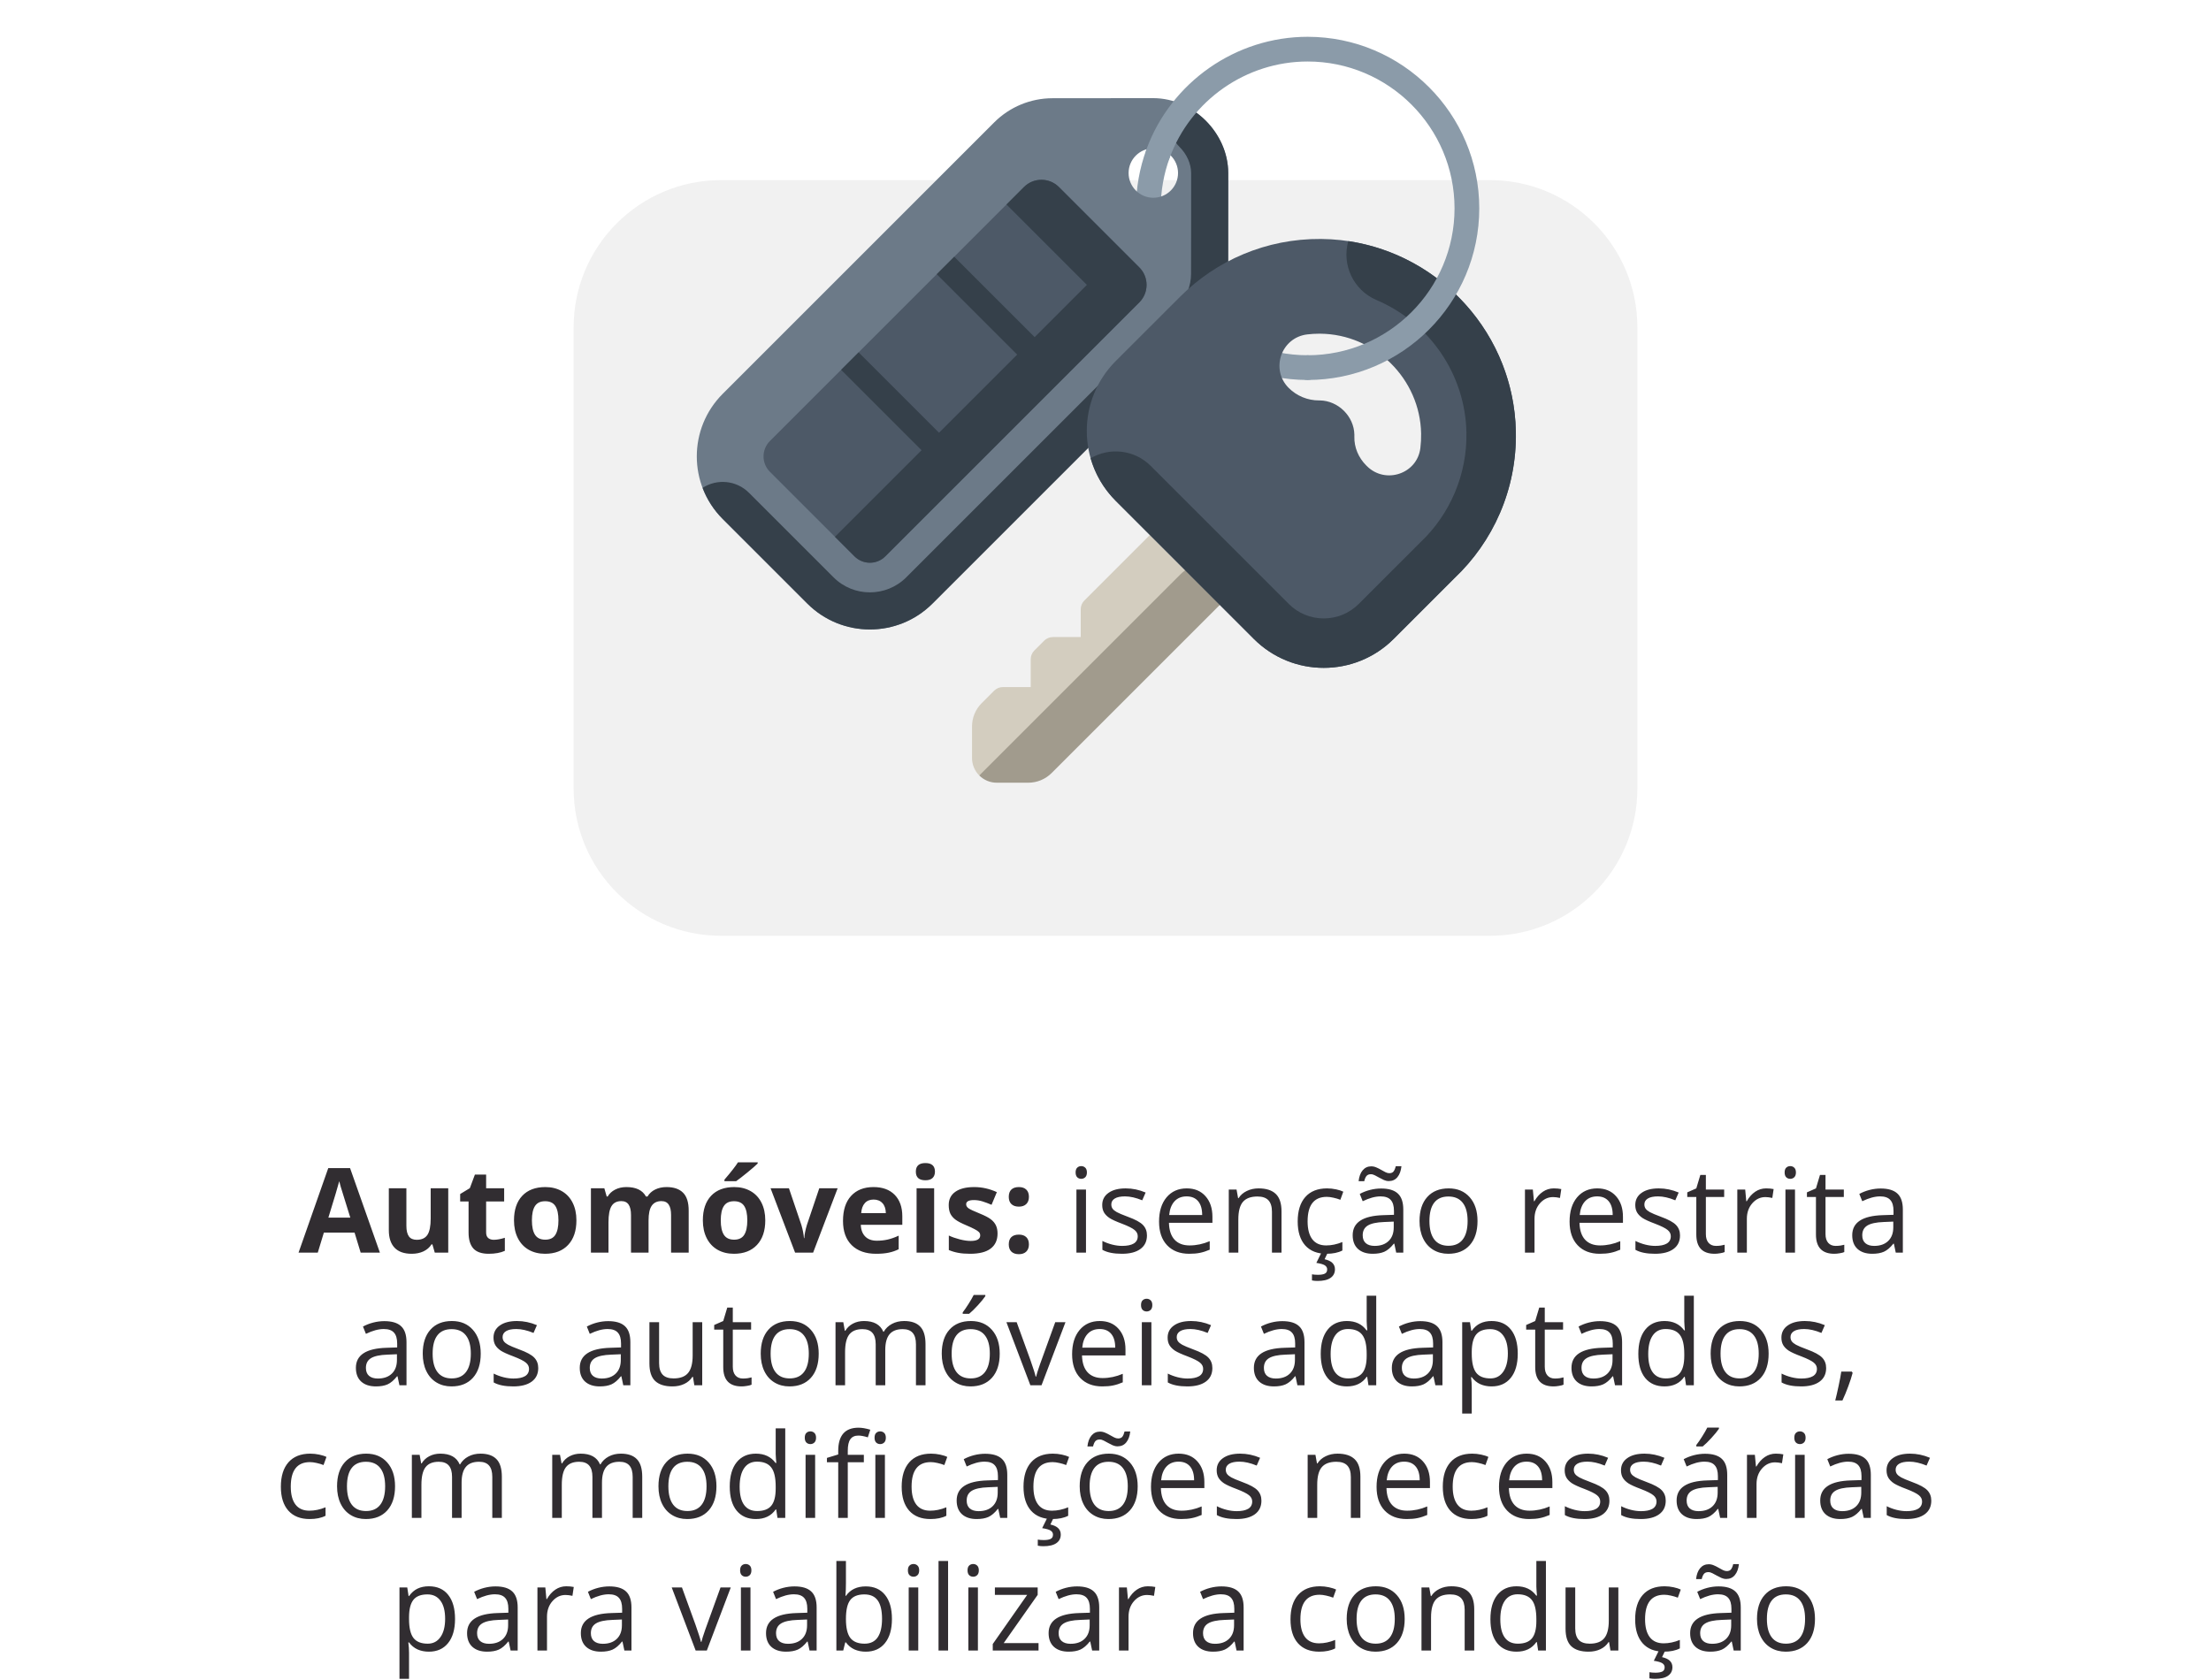
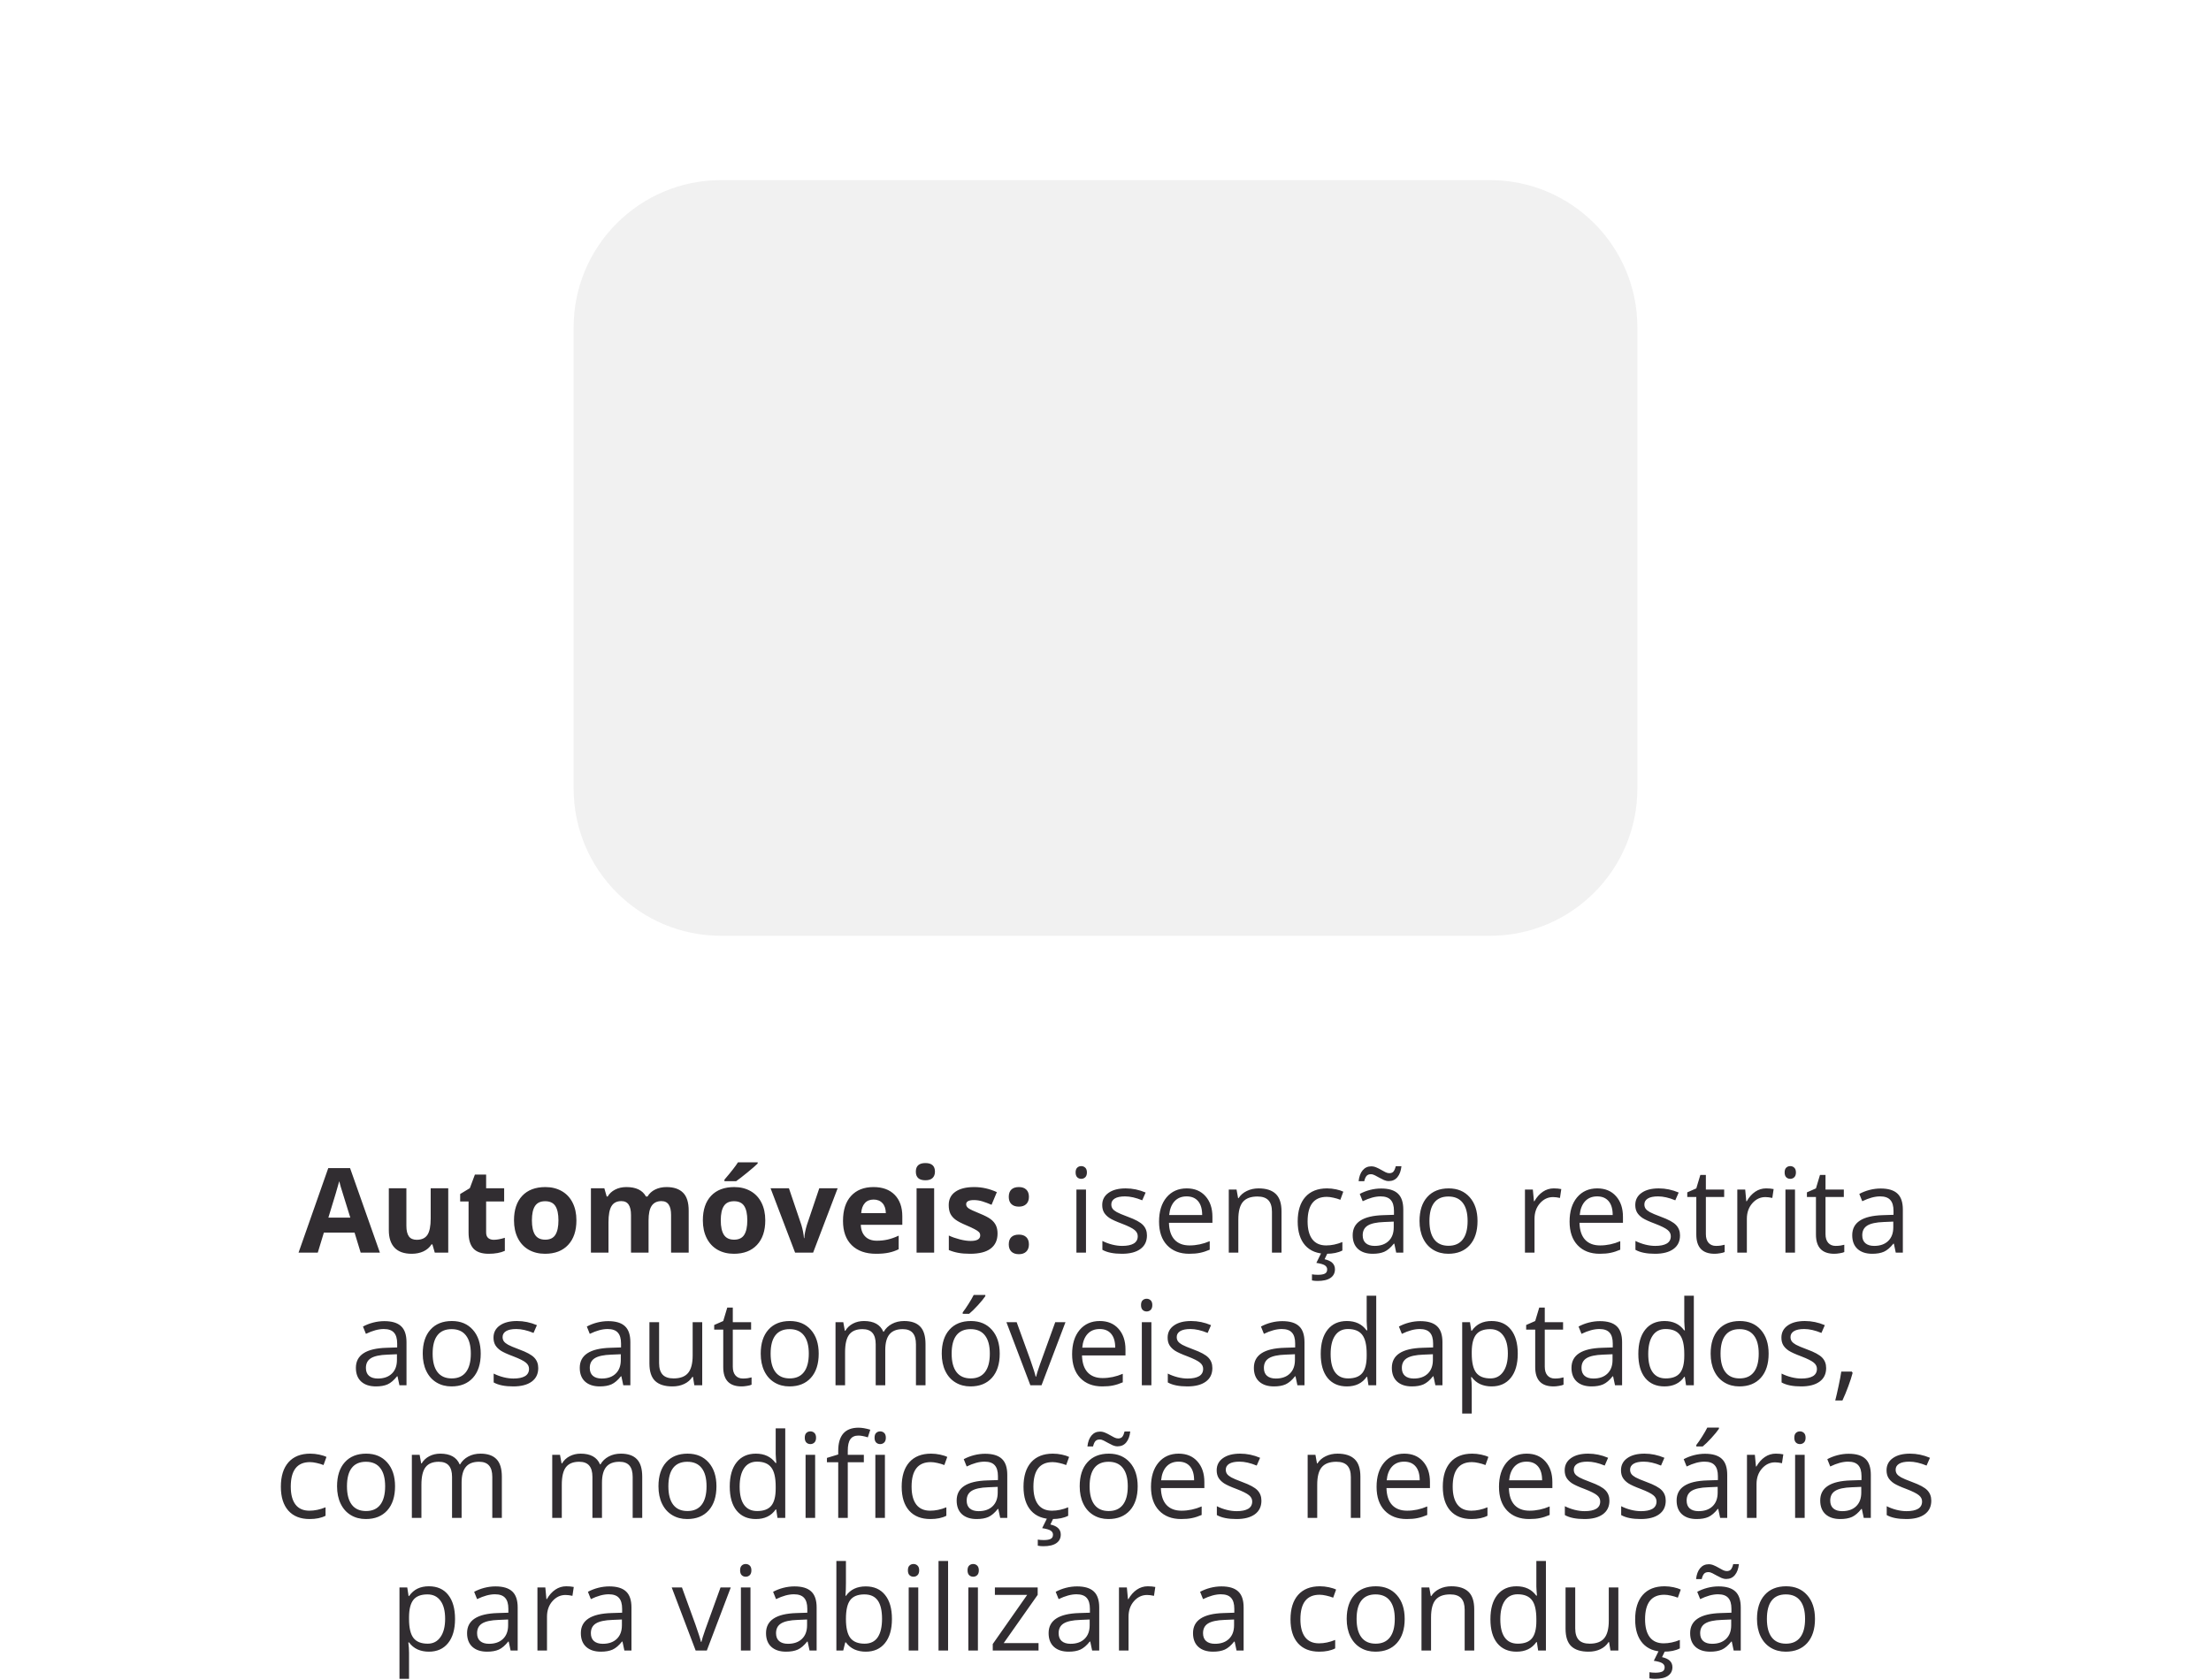
<svg xmlns="http://www.w3.org/2000/svg" width="300" height="228" viewBox="0 0 300 228" fill="none">
  <path d="M77.832 44.445C77.832 33.399 86.786 24.445 97.832 24.445H202.169C213.214 24.445 222.169 33.399 222.169 44.445V107C222.169 118.046 213.214 127 202.169 127H97.832C86.786 127 77.832 118.046 77.832 107V44.445Z" fill="#F1F1F1" />
  <g clip-path="url(#clip0_301_763)">
-     <path d="M177.426 51.567C164.586 51.567 154.14 41.12 154.14 28.279C154.14 25.526 154.616 22.831 155.555 20.268C155.874 19.398 156.836 18.95 157.707 19.27C158.576 19.589 159.023 20.552 158.704 21.422C157.901 23.614 157.494 25.921 157.494 28.279C157.494 39.27 166.435 48.212 177.426 48.212C178.353 48.212 179.104 48.963 179.104 49.89C179.104 50.816 178.353 51.567 177.426 51.567Z" fill="#8B9BA9" />
    <path d="M156.487 13.319C153.544 13.313 148.084 13.327 142.8 13.331C139.838 13.334 136.998 14.511 134.903 16.606L98.062 53.447C93.372 58.138 93.372 65.743 98.062 70.433L109.539 81.909C114.229 86.6 121.834 86.6 126.525 81.909L163.366 45.069C165.46 42.973 166.638 40.133 166.641 37.172C166.645 31.887 166.659 26.428 166.652 23.485C166.646 20.712 165.416 18.197 163.597 16.375C161.775 14.556 159.26 13.326 156.487 13.319ZM159.842 23.484C159.842 25.334 158.337 26.839 156.487 26.839C154.638 26.839 153.133 25.334 153.133 23.484C153.133 21.635 154.638 20.13 156.487 20.13C158.337 20.13 159.842 21.635 159.842 23.484Z" fill="#6C7A88" />
    <path d="M163.597 16.374C162.418 15.197 160.947 14.269 159.305 13.758C158.123 15.694 158.363 18.253 160.037 19.93C161.041 20.935 161.618 22.235 161.621 23.497C161.625 25.367 161.621 28.206 161.617 31.494C161.613 33.324 161.611 35.257 161.609 37.167C161.608 38.808 160.969 40.35 159.808 41.511L122.967 78.351C120.246 81.072 115.818 81.073 113.097 78.351L101.62 66.875C99.911 65.166 97.279 64.946 95.33 66.209C95.914 67.749 96.823 69.193 98.062 70.433L109.539 81.909C114.23 86.6 121.834 86.6 126.525 81.909L163.366 45.068C165.461 42.973 166.639 40.133 166.641 37.171C166.646 31.887 166.659 26.427 166.652 23.484C166.647 20.712 165.416 18.197 163.597 16.374Z" fill="#35404A" />
-     <path d="M143.679 25.382C142.369 24.072 140.246 24.072 138.936 25.382L104.466 59.851C103.314 61.004 103.311 62.874 104.466 64.029L115.943 75.506C117.095 76.658 118.966 76.661 120.12 75.506L154.59 41.037C155.9 39.727 155.9 37.602 154.59 36.292L143.679 25.382Z" fill="#4D5967" />
    <path d="M154.591 36.292L143.68 25.382C142.37 24.072 140.246 24.072 138.936 25.382L136.564 27.754L147.475 38.664L140.386 45.753L129.475 34.842L127.103 37.214L138.015 48.124L127.41 58.73L116.499 47.819L114.128 50.191L125.038 61.101L113.288 72.851L115.943 75.506C117.095 76.658 118.967 76.661 120.122 75.506L129.781 65.845L132.154 63.474L142.758 52.869L145.13 50.497L154.591 41.037C155.9 39.727 155.9 37.602 154.591 36.292Z" fill="#35404A" />
    <path d="M153.919 74.707L147.131 81.496C146.816 81.81 146.64 82.237 146.64 82.681V86.459H142.862C142.417 86.459 141.991 86.636 141.676 86.95L140.343 88.283C140.028 88.598 139.852 89.024 139.852 89.47V93.247H136.074C135.629 93.247 135.203 93.424 134.888 93.738L133.199 95.427C132.361 96.266 131.889 97.404 131.889 98.589V102.87C131.889 103.796 132.265 104.635 132.872 105.242L165.51 82.092C165.51 82.093 165.511 82.093 165.511 82.093L156.022 72.604L153.919 74.707Z" fill="#D3CDBF" />
    <path d="M161.515 76.96C161.02 77.22 160.557 77.556 160.162 77.952H160.161L132.872 105.242C133.479 105.849 134.317 106.225 135.243 106.225H139.524C140.711 106.225 141.848 105.753 142.686 104.915L165.51 82.092L167.181 77.214C165.447 76.077 163.275 76.03 161.515 76.96Z" fill="#A19B8D" />
    <path d="M205.68 58.586C205.411 44.213 193.616 32.548 179.241 32.43C171.779 32.37 165.013 35.369 160.138 40.255L151.393 48.995C146.151 54.235 146.15 62.732 151.391 67.973C153.697 70.278 167.815 84.396 170.126 86.708C175.366 91.948 183.862 91.948 189.101 86.708L197.321 78.488C202.584 73.518 205.826 66.43 205.68 58.586ZM185.47 63.258L185.368 63.157C184.332 62.12 183.725 60.71 183.767 59.245C183.769 59.162 183.769 59.079 183.769 58.995C183.722 56.499 181.574 54.373 179.076 54.344H178.984C177.437 54.352 175.952 53.74 174.858 52.647C172.334 50.122 173.836 45.799 177.381 45.383C177.92 45.319 178.466 45.287 179.018 45.287L179.136 45.288C186.545 45.348 192.685 51.422 192.824 58.826C192.836 59.498 192.802 60.16 192.722 60.812C192.294 64.319 187.968 65.756 185.47 63.258Z" fill="#4D5967" />
    <path d="M205.68 58.586C205.434 45.469 195.589 34.609 182.944 32.722C182.035 35.923 183.625 39.377 186.768 40.717C194.035 43.814 198.826 50.878 198.972 58.712C199.077 64.326 196.796 69.757 192.715 73.611L184.357 81.964C183.09 83.231 181.405 83.929 179.614 83.929C177.822 83.929 176.137 83.231 174.87 81.964L156.135 63.228C153.924 61.019 150.555 60.673 147.983 62.192C148.59 64.308 149.724 66.306 151.391 67.973C153.697 70.278 167.815 84.396 170.126 86.708C175.366 91.948 183.862 91.948 189.101 86.708L197.321 78.488C202.584 73.518 205.826 66.43 205.68 58.586Z" fill="#35404A" />
    <path d="M177.426 51.567C176.5 51.567 175.749 50.817 175.749 49.89C175.749 48.963 176.5 48.213 177.426 48.213C188.417 48.213 197.359 39.271 197.359 28.279C197.359 17.288 188.418 8.347 177.426 8.347C169.093 8.347 161.57 13.602 158.704 21.422C158.385 22.292 157.423 22.739 156.553 22.42C155.683 22.101 155.236 21.138 155.555 20.268C158.902 11.132 167.692 4.993 177.426 4.993C190.267 4.993 200.714 15.439 200.714 28.279C200.714 41.12 190.267 51.567 177.426 51.567Z" fill="#8B9BA9" />
  </g>
  <path d="M48.938 170L48.109 167.281H43.945L43.117 170H40.508L44.539 158.531H47.5L51.547 170H48.938ZM47.531 165.25C46.766 162.786 46.333 161.393 46.234 161.07C46.141 160.747 46.073 160.492 46.031 160.305C45.859 160.971 45.367 162.62 44.555 165.25H47.531ZM58.992 170L58.672 168.883H58.547C58.292 169.289 57.93 169.604 57.461 169.828C56.992 170.047 56.458 170.156 55.859 170.156C54.833 170.156 54.06 169.883 53.539 169.336C53.018 168.784 52.758 167.992 52.758 166.961V161.266H55.141V166.367C55.141 166.997 55.253 167.471 55.477 167.789C55.7 168.102 56.057 168.258 56.547 168.258C57.214 168.258 57.695 168.036 57.992 167.594C58.289 167.146 58.438 166.406 58.438 165.375V161.266H60.82V170H58.992ZM67 168.258C67.417 168.258 67.917 168.167 68.5 167.984V169.758C67.906 170.023 67.177 170.156 66.312 170.156C65.359 170.156 64.664 169.917 64.227 169.438C63.794 168.953 63.578 168.229 63.578 167.266V163.055H62.438V162.047L63.75 161.25L64.438 159.406H65.961V161.266H68.406V163.055H65.961V167.266C65.961 167.604 66.055 167.854 66.242 168.016C66.435 168.177 66.688 168.258 67 168.258ZM72.172 165.617C72.172 166.482 72.312 167.135 72.594 167.578C72.88 168.021 73.344 168.242 73.984 168.242C74.62 168.242 75.076 168.023 75.352 167.586C75.633 167.143 75.773 166.487 75.773 165.617C75.773 164.753 75.633 164.104 75.352 163.672C75.07 163.24 74.609 163.023 73.969 163.023C73.333 163.023 72.875 163.24 72.594 163.672C72.312 164.099 72.172 164.747 72.172 165.617ZM78.211 165.617C78.211 167.039 77.836 168.151 77.086 168.953C76.336 169.755 75.292 170.156 73.953 170.156C73.115 170.156 72.375 169.974 71.734 169.609C71.094 169.24 70.602 168.711 70.258 168.023C69.914 167.336 69.742 166.534 69.742 165.617C69.742 164.19 70.115 163.081 70.859 162.289C71.604 161.497 72.651 161.102 74 161.102C74.838 161.102 75.578 161.284 76.219 161.648C76.859 162.013 77.352 162.536 77.695 163.219C78.039 163.901 78.211 164.701 78.211 165.617ZM88 170H85.617V164.898C85.617 164.268 85.51 163.797 85.297 163.484C85.088 163.167 84.758 163.008 84.305 163.008C83.695 163.008 83.253 163.232 82.977 163.68C82.701 164.128 82.562 164.865 82.562 165.891V170H80.18V161.266H82L82.32 162.383H82.453C82.688 161.982 83.026 161.669 83.469 161.445C83.912 161.216 84.419 161.102 84.992 161.102C86.299 161.102 87.185 161.529 87.648 162.383H87.859C88.094 161.977 88.438 161.661 88.891 161.438C89.349 161.214 89.865 161.102 90.438 161.102C91.427 161.102 92.174 161.357 92.68 161.867C93.19 162.372 93.445 163.185 93.445 164.305V170H91.055V164.898C91.055 164.268 90.948 163.797 90.734 163.484C90.526 163.167 90.195 163.008 89.742 163.008C89.159 163.008 88.721 163.216 88.43 163.633C88.143 164.049 88 164.711 88 165.617V170ZM97.797 165.617C97.797 166.482 97.938 167.135 98.219 167.578C98.505 168.021 98.969 168.242 99.609 168.242C100.245 168.242 100.701 168.023 100.977 167.586C101.258 167.143 101.398 166.487 101.398 165.617C101.398 164.753 101.258 164.104 100.977 163.672C100.695 163.24 100.234 163.023 99.594 163.023C98.958 163.023 98.5 163.24 98.219 163.672C97.938 164.099 97.797 164.747 97.797 165.617ZM103.836 165.617C103.836 167.039 103.461 168.151 102.711 168.953C101.961 169.755 100.917 170.156 99.578 170.156C98.74 170.156 98 169.974 97.359 169.609C96.719 169.24 96.227 168.711 95.883 168.023C95.539 167.336 95.367 166.534 95.367 165.617C95.367 164.19 95.74 163.081 96.484 162.289C97.229 161.497 98.276 161.102 99.625 161.102C100.464 161.102 101.203 161.284 101.844 161.648C102.484 162.013 102.977 162.536 103.32 163.219C103.664 163.901 103.836 164.701 103.836 165.617ZM98.297 160.305V160.094C99.193 159.052 99.805 158.268 100.133 157.742H102.805V157.906C102.534 158.177 102.07 158.581 101.414 159.117C100.763 159.648 100.253 160.044 99.883 160.305H98.297ZM107.883 170L104.555 161.266H107.047L108.734 166.242C108.922 166.872 109.039 167.469 109.086 168.031H109.133C109.159 167.531 109.276 166.935 109.484 166.242L111.164 161.266H113.656L110.328 170H107.883ZM118.531 162.797C118.026 162.797 117.63 162.958 117.344 163.281C117.057 163.599 116.893 164.052 116.852 164.641H120.195C120.185 164.052 120.031 163.599 119.734 163.281C119.438 162.958 119.036 162.797 118.531 162.797ZM118.867 170.156C117.461 170.156 116.362 169.768 115.57 168.992C114.779 168.216 114.383 167.117 114.383 165.695C114.383 164.232 114.747 163.102 115.477 162.305C116.211 161.503 117.224 161.102 118.516 161.102C119.75 161.102 120.711 161.453 121.398 162.156C122.086 162.859 122.43 163.831 122.43 165.07V166.227H116.797C116.823 166.904 117.023 167.432 117.398 167.812C117.773 168.193 118.299 168.383 118.977 168.383C119.503 168.383 120 168.328 120.469 168.219C120.938 168.109 121.427 167.935 121.938 167.695V169.539C121.521 169.747 121.076 169.901 120.602 170C120.128 170.104 119.549 170.156 118.867 170.156ZM124.266 159.008C124.266 158.232 124.698 157.844 125.562 157.844C126.427 157.844 126.859 158.232 126.859 159.008C126.859 159.378 126.75 159.667 126.531 159.875C126.318 160.078 125.995 160.18 125.562 160.18C124.698 160.18 124.266 159.789 124.266 159.008ZM126.75 170H124.367V161.266H126.75V170ZM135.352 167.406C135.352 168.302 135.039 168.984 134.414 169.453C133.794 169.922 132.865 170.156 131.625 170.156C130.99 170.156 130.448 170.112 130 170.023C129.552 169.94 129.133 169.815 128.742 169.648V167.68C129.185 167.888 129.682 168.062 130.234 168.203C130.792 168.344 131.281 168.414 131.703 168.414C132.568 168.414 133 168.164 133 167.664C133 167.477 132.943 167.326 132.828 167.211C132.714 167.091 132.516 166.958 132.234 166.812C131.953 166.661 131.578 166.487 131.109 166.289C130.438 166.008 129.943 165.747 129.625 165.508C129.312 165.268 129.083 164.995 128.938 164.688C128.797 164.375 128.727 163.992 128.727 163.539C128.727 162.763 129.026 162.164 129.625 161.742C130.229 161.315 131.083 161.102 132.188 161.102C133.24 161.102 134.263 161.331 135.258 161.789L134.539 163.508C134.102 163.32 133.693 163.167 133.312 163.047C132.932 162.927 132.544 162.867 132.148 162.867C131.445 162.867 131.094 163.057 131.094 163.438C131.094 163.651 131.206 163.836 131.43 163.992C131.659 164.148 132.156 164.38 132.922 164.688C133.604 164.964 134.104 165.221 134.422 165.461C134.74 165.701 134.974 165.977 135.125 166.289C135.276 166.602 135.352 166.974 135.352 167.406ZM136.875 168.883C136.875 168.445 136.992 168.115 137.227 167.891C137.461 167.667 137.802 167.555 138.25 167.555C138.682 167.555 139.016 167.669 139.25 167.898C139.49 168.128 139.609 168.456 139.609 168.883C139.609 169.294 139.49 169.62 139.25 169.859C139.01 170.094 138.677 170.211 138.25 170.211C137.812 170.211 137.474 170.096 137.234 169.867C136.995 169.633 136.875 169.305 136.875 168.883ZM136.875 162.43C136.875 161.992 136.992 161.661 137.227 161.438C137.461 161.214 137.802 161.102 138.25 161.102C138.682 161.102 139.016 161.216 139.25 161.445C139.49 161.674 139.609 162.003 139.609 162.43C139.609 162.852 139.487 163.18 139.242 163.414C139.003 163.643 138.672 163.758 138.25 163.758C137.812 163.758 137.474 163.643 137.234 163.414C136.995 163.185 136.875 162.857 136.875 162.43ZM147.352 170H146.055V161.438H147.352V170ZM145.945 159.117C145.945 158.82 146.018 158.604 146.164 158.469C146.31 158.328 146.492 158.258 146.711 158.258C146.919 158.258 147.099 158.328 147.25 158.469C147.401 158.609 147.477 158.826 147.477 159.117C147.477 159.409 147.401 159.628 147.25 159.773C147.099 159.914 146.919 159.984 146.711 159.984C146.492 159.984 146.31 159.914 146.164 159.773C146.018 159.628 145.945 159.409 145.945 159.117ZM155.625 167.664C155.625 168.461 155.328 169.076 154.734 169.508C154.141 169.94 153.307 170.156 152.234 170.156C151.099 170.156 150.214 169.977 149.578 169.617V168.414C149.99 168.622 150.43 168.786 150.898 168.906C151.372 169.026 151.828 169.086 152.266 169.086C152.943 169.086 153.464 168.979 153.828 168.766C154.193 168.547 154.375 168.216 154.375 167.773C154.375 167.44 154.229 167.156 153.938 166.922C153.651 166.682 153.089 166.401 152.25 166.078C151.453 165.781 150.885 165.523 150.547 165.305C150.214 165.081 149.964 164.828 149.797 164.547C149.635 164.266 149.555 163.93 149.555 163.539C149.555 162.841 149.839 162.292 150.406 161.891C150.974 161.484 151.753 161.281 152.742 161.281C153.664 161.281 154.565 161.469 155.445 161.844L154.984 162.898C154.125 162.544 153.346 162.367 152.648 162.367C152.034 162.367 151.57 162.464 151.258 162.656C150.945 162.849 150.789 163.115 150.789 163.453C150.789 163.682 150.846 163.878 150.961 164.039C151.081 164.201 151.271 164.354 151.531 164.5C151.792 164.646 152.292 164.857 153.031 165.133C154.047 165.503 154.732 165.875 155.086 166.25C155.445 166.625 155.625 167.096 155.625 167.664ZM161.359 170.156C160.094 170.156 159.094 169.771 158.359 169C157.63 168.229 157.266 167.159 157.266 165.789C157.266 164.409 157.604 163.312 158.281 162.5C158.964 161.688 159.878 161.281 161.023 161.281C162.096 161.281 162.945 161.635 163.57 162.344C164.195 163.047 164.508 163.977 164.508 165.133V165.953H158.609C158.635 166.958 158.888 167.721 159.367 168.242C159.852 168.763 160.531 169.023 161.406 169.023C162.328 169.023 163.24 168.831 164.141 168.445V169.602C163.682 169.799 163.247 169.94 162.836 170.023C162.43 170.112 161.938 170.156 161.359 170.156ZM161.008 162.367C160.32 162.367 159.771 162.591 159.359 163.039C158.953 163.487 158.714 164.107 158.641 164.898H163.117C163.117 164.081 162.935 163.456 162.57 163.023C162.206 162.586 161.685 162.367 161.008 162.367ZM172.586 170V164.461C172.586 163.763 172.427 163.242 172.109 162.898C171.792 162.555 171.294 162.383 170.617 162.383C169.721 162.383 169.065 162.625 168.648 163.109C168.232 163.594 168.023 164.393 168.023 165.508V170H166.727V161.438H167.781L167.992 162.609H168.055C168.32 162.188 168.693 161.862 169.172 161.633C169.651 161.398 170.185 161.281 170.773 161.281C171.805 161.281 172.581 161.531 173.102 162.031C173.622 162.526 173.883 163.32 173.883 164.414V170H172.586ZM179.977 170.156C178.737 170.156 177.776 169.776 177.094 169.016C176.417 168.25 176.078 167.169 176.078 165.773C176.078 164.341 176.422 163.234 177.109 162.453C177.802 161.672 178.786 161.281 180.062 161.281C180.474 161.281 180.885 161.326 181.297 161.414C181.708 161.503 182.031 161.607 182.266 161.727L181.867 162.828C181.581 162.714 181.268 162.62 180.93 162.547C180.591 162.469 180.292 162.43 180.031 162.43C178.292 162.43 177.422 163.539 177.422 165.758C177.422 166.81 177.633 167.617 178.055 168.18C178.482 168.742 179.112 169.023 179.945 169.023C180.659 169.023 181.391 168.87 182.141 168.562V169.711C181.568 170.008 180.846 170.156 179.977 170.156ZM181.133 172.258C181.133 172.763 180.932 173.154 180.531 173.43C180.135 173.706 179.547 173.844 178.766 173.844C178.5 173.844 178.25 173.82 178.016 173.773V172.945C178.25 172.987 178.521 173.008 178.828 173.008C179.24 173.008 179.549 172.956 179.758 172.852C179.971 172.747 180.078 172.555 180.078 172.273C180.078 172.049 179.974 171.867 179.766 171.727C179.562 171.591 179.177 171.479 178.609 171.391L179.297 170H180.156L179.727 170.898C180.664 171.102 181.133 171.555 181.133 172.258ZM189.445 170L189.188 168.781H189.125C188.698 169.318 188.271 169.682 187.844 169.875C187.422 170.062 186.893 170.156 186.258 170.156C185.409 170.156 184.742 169.938 184.258 169.5C183.779 169.062 183.539 168.44 183.539 167.633C183.539 165.904 184.922 164.997 187.688 164.914L189.141 164.867V164.336C189.141 163.664 188.995 163.169 188.703 162.852C188.417 162.529 187.956 162.367 187.32 162.367C186.607 162.367 185.799 162.586 184.898 163.023L184.5 162.031C184.922 161.802 185.383 161.622 185.883 161.492C186.388 161.362 186.893 161.297 187.398 161.297C188.419 161.297 189.174 161.523 189.664 161.977C190.159 162.43 190.406 163.156 190.406 164.156V170H189.445ZM186.516 169.086C187.323 169.086 187.956 168.865 188.414 168.422C188.878 167.979 189.109 167.359 189.109 166.562V165.789L187.812 165.844C186.781 165.88 186.036 166.042 185.578 166.328C185.125 166.609 184.898 167.049 184.898 167.648C184.898 168.117 185.039 168.474 185.32 168.719C185.607 168.964 186.005 169.086 186.516 169.086ZM188.438 160.289C188.214 160.289 187.995 160.242 187.781 160.148C187.568 160.049 187.357 159.943 187.148 159.828C186.945 159.708 186.747 159.602 186.555 159.508C186.367 159.409 186.185 159.359 186.008 159.359C185.747 159.359 185.549 159.438 185.414 159.594C185.284 159.75 185.182 159.987 185.109 160.305H184.344C184.411 159.674 184.594 159.182 184.891 158.828C185.193 158.469 185.581 158.289 186.055 158.289C186.294 158.289 186.526 158.339 186.75 158.438C186.974 158.531 187.188 158.638 187.391 158.758C187.594 158.872 187.789 158.979 187.977 159.078C188.164 159.172 188.341 159.219 188.508 159.219C188.763 159.219 188.953 159.143 189.078 158.992C189.203 158.836 189.305 158.596 189.383 158.273H190.156C190.089 158.904 189.906 159.398 189.609 159.758C189.318 160.112 188.927 160.289 188.438 160.289ZM200.477 165.711C200.477 167.107 200.125 168.198 199.422 168.984C198.719 169.766 197.747 170.156 196.508 170.156C195.742 170.156 195.062 169.977 194.469 169.617C193.875 169.258 193.417 168.742 193.094 168.07C192.771 167.398 192.609 166.612 192.609 165.711C192.609 164.315 192.958 163.229 193.656 162.453C194.354 161.672 195.323 161.281 196.562 161.281C197.76 161.281 198.711 161.68 199.414 162.477C200.122 163.273 200.477 164.352 200.477 165.711ZM193.953 165.711C193.953 166.805 194.172 167.638 194.609 168.211C195.047 168.784 195.69 169.07 196.539 169.07C197.388 169.07 198.031 168.786 198.469 168.219C198.911 167.646 199.133 166.81 199.133 165.711C199.133 164.622 198.911 163.797 198.469 163.234C198.031 162.667 197.383 162.383 196.523 162.383C195.674 162.383 195.034 162.661 194.602 163.219C194.169 163.776 193.953 164.607 193.953 165.711ZM210.82 161.281C211.201 161.281 211.542 161.312 211.844 161.375L211.664 162.578C211.31 162.5 210.997 162.461 210.727 162.461C210.034 162.461 209.44 162.742 208.945 163.305C208.456 163.867 208.211 164.568 208.211 165.406V170H206.914V161.438H207.984L208.133 163.023H208.195C208.513 162.466 208.896 162.036 209.344 161.734C209.792 161.432 210.284 161.281 210.82 161.281ZM217.062 170.156C215.797 170.156 214.797 169.771 214.062 169C213.333 168.229 212.969 167.159 212.969 165.789C212.969 164.409 213.307 163.312 213.984 162.5C214.667 161.688 215.581 161.281 216.727 161.281C217.799 161.281 218.648 161.635 219.273 162.344C219.898 163.047 220.211 163.977 220.211 165.133V165.953H214.312C214.339 166.958 214.591 167.721 215.07 168.242C215.555 168.763 216.234 169.023 217.109 169.023C218.031 169.023 218.943 168.831 219.844 168.445V169.602C219.385 169.799 218.951 169.94 218.539 170.023C218.133 170.112 217.641 170.156 217.062 170.156ZM216.711 162.367C216.023 162.367 215.474 162.591 215.062 163.039C214.656 163.487 214.417 164.107 214.344 164.898H218.82C218.82 164.081 218.638 163.456 218.273 163.023C217.909 162.586 217.388 162.367 216.711 162.367ZM227.953 167.664C227.953 168.461 227.656 169.076 227.062 169.508C226.469 169.94 225.635 170.156 224.562 170.156C223.427 170.156 222.542 169.977 221.906 169.617V168.414C222.318 168.622 222.758 168.786 223.227 168.906C223.701 169.026 224.156 169.086 224.594 169.086C225.271 169.086 225.792 168.979 226.156 168.766C226.521 168.547 226.703 168.216 226.703 167.773C226.703 167.44 226.557 167.156 226.266 166.922C225.979 166.682 225.417 166.401 224.578 166.078C223.781 165.781 223.214 165.523 222.875 165.305C222.542 165.081 222.292 164.828 222.125 164.547C221.964 164.266 221.883 163.93 221.883 163.539C221.883 162.841 222.167 162.292 222.734 161.891C223.302 161.484 224.081 161.281 225.07 161.281C225.992 161.281 226.893 161.469 227.773 161.844L227.312 162.898C226.453 162.544 225.674 162.367 224.977 162.367C224.362 162.367 223.898 162.464 223.586 162.656C223.273 162.849 223.117 163.115 223.117 163.453C223.117 163.682 223.174 163.878 223.289 164.039C223.409 164.201 223.599 164.354 223.859 164.5C224.12 164.646 224.62 164.857 225.359 165.133C226.375 165.503 227.06 165.875 227.414 166.25C227.773 166.625 227.953 167.096 227.953 167.664ZM232.836 169.086C233.065 169.086 233.286 169.07 233.5 169.039C233.714 169.003 233.883 168.966 234.008 168.93V169.922C233.867 169.99 233.659 170.044 233.383 170.086C233.112 170.133 232.867 170.156 232.648 170.156C230.992 170.156 230.164 169.284 230.164 167.539V162.445H228.938V161.82L230.164 161.281L230.711 159.453H231.461V161.438H233.945V162.445H231.461V167.484C231.461 168 231.583 168.396 231.828 168.672C232.073 168.948 232.409 169.086 232.836 169.086ZM239.633 161.281C240.013 161.281 240.354 161.312 240.656 161.375L240.477 162.578C240.122 162.5 239.81 162.461 239.539 162.461C238.846 162.461 238.253 162.742 237.758 163.305C237.268 163.867 237.023 164.568 237.023 165.406V170H235.727V161.438H236.797L236.945 163.023H237.008C237.326 162.466 237.708 162.036 238.156 161.734C238.604 161.432 239.096 161.281 239.633 161.281ZM243.555 170H242.258V161.438H243.555V170ZM242.148 159.117C242.148 158.82 242.221 158.604 242.367 158.469C242.513 158.328 242.695 158.258 242.914 158.258C243.122 158.258 243.302 158.328 243.453 158.469C243.604 158.609 243.68 158.826 243.68 159.117C243.68 159.409 243.604 159.628 243.453 159.773C243.302 159.914 243.122 159.984 242.914 159.984C242.695 159.984 242.513 159.914 242.367 159.773C242.221 159.628 242.148 159.409 242.148 159.117ZM249.07 169.086C249.299 169.086 249.521 169.07 249.734 169.039C249.948 169.003 250.117 168.966 250.242 168.93V169.922C250.102 169.99 249.893 170.044 249.617 170.086C249.346 170.133 249.102 170.156 248.883 170.156C247.227 170.156 246.398 169.284 246.398 167.539V162.445H245.172V161.82L246.398 161.281L246.945 159.453H247.695V161.438H250.18V162.445H247.695V167.484C247.695 168 247.818 168.396 248.062 168.672C248.307 168.948 248.643 169.086 249.07 169.086ZM257.227 170L256.969 168.781H256.906C256.479 169.318 256.052 169.682 255.625 169.875C255.203 170.062 254.674 170.156 254.039 170.156C253.19 170.156 252.523 169.938 252.039 169.5C251.56 169.062 251.32 168.44 251.32 167.633C251.32 165.904 252.703 164.997 255.469 164.914L256.922 164.867V164.336C256.922 163.664 256.776 163.169 256.484 162.852C256.198 162.529 255.737 162.367 255.102 162.367C254.388 162.367 253.581 162.586 252.68 163.023L252.281 162.031C252.703 161.802 253.164 161.622 253.664 161.492C254.169 161.362 254.674 161.297 255.18 161.297C256.201 161.297 256.956 161.523 257.445 161.977C257.94 162.43 258.188 163.156 258.188 164.156V170H257.227ZM254.297 169.086C255.104 169.086 255.737 168.865 256.195 168.422C256.659 167.979 256.891 167.359 256.891 166.562V165.789L255.594 165.844C254.562 165.88 253.818 166.042 253.359 166.328C252.906 166.609 252.68 167.049 252.68 167.648C252.68 168.117 252.82 168.474 253.102 168.719C253.388 168.964 253.786 169.086 254.297 169.086ZM54.195 188L53.938 186.781H53.875C53.448 187.318 53.021 187.682 52.594 187.875C52.172 188.062 51.643 188.156 51.008 188.156C50.159 188.156 49.492 187.938 49.008 187.5C48.529 187.062 48.289 186.44 48.289 185.633C48.289 183.904 49.672 182.997 52.438 182.914L53.891 182.867V182.336C53.891 181.664 53.745 181.169 53.453 180.852C53.167 180.529 52.706 180.367 52.07 180.367C51.357 180.367 50.55 180.586 49.648 181.023L49.25 180.031C49.672 179.802 50.133 179.622 50.633 179.492C51.138 179.362 51.643 179.297 52.148 179.297C53.169 179.297 53.925 179.523 54.414 179.977C54.909 180.43 55.156 181.156 55.156 182.156V188H54.195ZM51.266 187.086C52.073 187.086 52.706 186.865 53.164 186.422C53.628 185.979 53.859 185.359 53.859 184.562V183.789L52.562 183.844C51.531 183.88 50.786 184.042 50.328 184.328C49.875 184.609 49.648 185.049 49.648 185.648C49.648 186.117 49.789 186.474 50.07 186.719C50.357 186.964 50.755 187.086 51.266 187.086ZM65.227 183.711C65.227 185.107 64.875 186.198 64.172 186.984C63.469 187.766 62.497 188.156 61.258 188.156C60.492 188.156 59.812 187.977 59.219 187.617C58.625 187.258 58.167 186.742 57.844 186.07C57.521 185.398 57.359 184.612 57.359 183.711C57.359 182.315 57.708 181.229 58.406 180.453C59.104 179.672 60.073 179.281 61.312 179.281C62.51 179.281 63.461 179.68 64.164 180.477C64.872 181.273 65.227 182.352 65.227 183.711ZM58.703 183.711C58.703 184.805 58.922 185.638 59.359 186.211C59.797 186.784 60.44 187.07 61.289 187.07C62.138 187.07 62.781 186.786 63.219 186.219C63.661 185.646 63.883 184.81 63.883 183.711C63.883 182.622 63.661 181.797 63.219 181.234C62.781 180.667 62.133 180.383 61.273 180.383C60.425 180.383 59.784 180.661 59.352 181.219C58.919 181.776 58.703 182.607 58.703 183.711ZM73.031 185.664C73.031 186.461 72.734 187.076 72.141 187.508C71.547 187.94 70.713 188.156 69.641 188.156C68.505 188.156 67.62 187.977 66.984 187.617V186.414C67.396 186.622 67.836 186.786 68.305 186.906C68.779 187.026 69.234 187.086 69.672 187.086C70.349 187.086 70.87 186.979 71.234 186.766C71.599 186.547 71.781 186.216 71.781 185.773C71.781 185.44 71.635 185.156 71.344 184.922C71.057 184.682 70.495 184.401 69.656 184.078C68.859 183.781 68.292 183.523 67.953 183.305C67.62 183.081 67.37 182.828 67.203 182.547C67.042 182.266 66.961 181.93 66.961 181.539C66.961 180.841 67.245 180.292 67.812 179.891C68.38 179.484 69.159 179.281 70.148 179.281C71.07 179.281 71.971 179.469 72.852 179.844L72.391 180.898C71.531 180.544 70.753 180.367 70.055 180.367C69.44 180.367 68.977 180.464 68.664 180.656C68.352 180.849 68.195 181.115 68.195 181.453C68.195 181.682 68.253 181.878 68.367 182.039C68.487 182.201 68.677 182.354 68.938 182.5C69.198 182.646 69.698 182.857 70.438 183.133C71.453 183.503 72.138 183.875 72.492 184.25C72.852 184.625 73.031 185.096 73.031 185.664ZM84.57 188L84.312 186.781H84.25C83.823 187.318 83.396 187.682 82.969 187.875C82.547 188.062 82.018 188.156 81.383 188.156C80.534 188.156 79.867 187.938 79.383 187.5C78.904 187.062 78.664 186.44 78.664 185.633C78.664 183.904 80.047 182.997 82.812 182.914L84.266 182.867V182.336C84.266 181.664 84.12 181.169 83.828 180.852C83.542 180.529 83.081 180.367 82.445 180.367C81.732 180.367 80.924 180.586 80.023 181.023L79.625 180.031C80.047 179.802 80.508 179.622 81.008 179.492C81.513 179.362 82.018 179.297 82.523 179.297C83.544 179.297 84.299 179.523 84.789 179.977C85.284 180.43 85.531 181.156 85.531 182.156V188H84.57ZM81.641 187.086C82.448 187.086 83.081 186.865 83.539 186.422C84.003 185.979 84.234 185.359 84.234 184.562V183.789L82.938 183.844C81.906 183.88 81.162 184.042 80.703 184.328C80.25 184.609 80.023 185.049 80.023 185.648C80.023 186.117 80.164 186.474 80.445 186.719C80.732 186.964 81.13 187.086 81.641 187.086ZM89.43 179.438V184.992C89.43 185.69 89.588 186.211 89.906 186.555C90.224 186.898 90.721 187.07 91.398 187.07C92.294 187.07 92.948 186.826 93.359 186.336C93.776 185.846 93.984 185.047 93.984 183.938V179.438H95.281V188H94.211L94.023 186.852H93.953C93.688 187.273 93.318 187.596 92.844 187.82C92.375 188.044 91.838 188.156 91.234 188.156C90.193 188.156 89.412 187.909 88.891 187.414C88.375 186.919 88.117 186.128 88.117 185.039V179.438H89.43ZM100.805 187.086C101.034 187.086 101.255 187.07 101.469 187.039C101.682 187.003 101.852 186.966 101.977 186.93V187.922C101.836 187.99 101.628 188.044 101.352 188.086C101.081 188.133 100.836 188.156 100.617 188.156C98.961 188.156 98.133 187.284 98.133 185.539V180.445H96.906V179.82L98.133 179.281L98.68 177.453H99.43V179.438H101.914V180.445H99.43V185.484C99.43 186 99.552 186.396 99.797 186.672C100.042 186.948 100.378 187.086 100.805 187.086ZM111.086 183.711C111.086 185.107 110.734 186.198 110.031 186.984C109.328 187.766 108.357 188.156 107.117 188.156C106.352 188.156 105.672 187.977 105.078 187.617C104.484 187.258 104.026 186.742 103.703 186.07C103.38 185.398 103.219 184.612 103.219 183.711C103.219 182.315 103.568 181.229 104.266 180.453C104.964 179.672 105.932 179.281 107.172 179.281C108.37 179.281 109.32 179.68 110.023 180.477C110.732 181.273 111.086 182.352 111.086 183.711ZM104.562 183.711C104.562 184.805 104.781 185.638 105.219 186.211C105.656 186.784 106.299 187.07 107.148 187.07C107.997 187.07 108.641 186.786 109.078 186.219C109.521 185.646 109.742 184.81 109.742 183.711C109.742 182.622 109.521 181.797 109.078 181.234C108.641 180.667 107.992 180.383 107.133 180.383C106.284 180.383 105.643 180.661 105.211 181.219C104.779 181.776 104.562 182.607 104.562 183.711ZM124.281 188V182.43C124.281 181.747 124.135 181.237 123.844 180.898C123.552 180.555 123.099 180.383 122.484 180.383C121.677 180.383 121.081 180.615 120.695 181.078C120.31 181.542 120.117 182.255 120.117 183.219V188H118.82V182.43C118.82 181.747 118.674 181.237 118.383 180.898C118.091 180.555 117.635 180.383 117.016 180.383C116.203 180.383 115.607 180.628 115.227 181.117C114.852 181.602 114.664 182.398 114.664 183.508V188H113.367V179.438H114.422L114.633 180.609H114.695C114.94 180.193 115.284 179.867 115.727 179.633C116.174 179.398 116.674 179.281 117.227 179.281C118.565 179.281 119.44 179.766 119.852 180.734H119.914C120.169 180.286 120.539 179.932 121.023 179.672C121.508 179.411 122.06 179.281 122.68 179.281C123.648 179.281 124.372 179.531 124.852 180.031C125.336 180.526 125.578 181.32 125.578 182.414V188H124.281ZM135.648 183.711C135.648 185.107 135.297 186.198 134.594 186.984C133.891 187.766 132.919 188.156 131.68 188.156C130.914 188.156 130.234 187.977 129.641 187.617C129.047 187.258 128.589 186.742 128.266 186.07C127.943 185.398 127.781 184.612 127.781 183.711C127.781 182.315 128.13 181.229 128.828 180.453C129.526 179.672 130.495 179.281 131.734 179.281C132.932 179.281 133.883 179.68 134.586 180.477C135.294 181.273 135.648 182.352 135.648 183.711ZM129.125 183.711C129.125 184.805 129.344 185.638 129.781 186.211C130.219 186.784 130.862 187.07 131.711 187.07C132.56 187.07 133.203 186.786 133.641 186.219C134.083 185.646 134.305 184.81 134.305 183.711C134.305 182.622 134.083 181.797 133.641 181.234C133.203 180.667 132.555 180.383 131.695 180.383C130.846 180.383 130.206 180.661 129.773 181.219C129.341 181.776 129.125 182.607 129.125 183.711ZM130.625 178.109C130.875 177.786 131.143 177.396 131.43 176.938C131.721 176.479 131.951 176.081 132.117 175.742H133.695V175.906C133.466 176.245 133.125 176.661 132.672 177.156C132.219 177.651 131.826 178.034 131.492 178.305H130.625V178.109ZM139.805 188L136.555 179.438H137.945L139.789 184.516C140.206 185.703 140.451 186.474 140.523 186.828H140.586C140.643 186.552 140.823 185.982 141.125 185.117C141.432 184.247 142.117 182.354 143.18 179.438H144.57L141.32 188H139.805ZM149.562 188.156C148.297 188.156 147.297 187.771 146.562 187C145.833 186.229 145.469 185.159 145.469 183.789C145.469 182.409 145.807 181.312 146.484 180.5C147.167 179.688 148.081 179.281 149.227 179.281C150.299 179.281 151.148 179.635 151.773 180.344C152.398 181.047 152.711 181.977 152.711 183.133V183.953H146.812C146.839 184.958 147.091 185.721 147.57 186.242C148.055 186.763 148.734 187.023 149.609 187.023C150.531 187.023 151.443 186.831 152.344 186.445V187.602C151.885 187.799 151.451 187.94 151.039 188.023C150.633 188.112 150.141 188.156 149.562 188.156ZM149.211 180.367C148.523 180.367 147.974 180.591 147.562 181.039C147.156 181.487 146.917 182.107 146.844 182.898H151.32C151.32 182.081 151.138 181.456 150.773 181.023C150.409 180.586 149.888 180.367 149.211 180.367ZM156.227 188H154.93V179.438H156.227V188ZM154.82 177.117C154.82 176.82 154.893 176.604 155.039 176.469C155.185 176.328 155.367 176.258 155.586 176.258C155.794 176.258 155.974 176.328 156.125 176.469C156.276 176.609 156.352 176.826 156.352 177.117C156.352 177.409 156.276 177.628 156.125 177.773C155.974 177.914 155.794 177.984 155.586 177.984C155.367 177.984 155.185 177.914 155.039 177.773C154.893 177.628 154.82 177.409 154.82 177.117ZM164.5 185.664C164.5 186.461 164.203 187.076 163.609 187.508C163.016 187.94 162.182 188.156 161.109 188.156C159.974 188.156 159.089 187.977 158.453 187.617V186.414C158.865 186.622 159.305 186.786 159.773 186.906C160.247 187.026 160.703 187.086 161.141 187.086C161.818 187.086 162.339 186.979 162.703 186.766C163.068 186.547 163.25 186.216 163.25 185.773C163.25 185.44 163.104 185.156 162.812 184.922C162.526 184.682 161.964 184.401 161.125 184.078C160.328 183.781 159.76 183.523 159.422 183.305C159.089 183.081 158.839 182.828 158.672 182.547C158.51 182.266 158.43 181.93 158.43 181.539C158.43 180.841 158.714 180.292 159.281 179.891C159.849 179.484 160.628 179.281 161.617 179.281C162.539 179.281 163.44 179.469 164.32 179.844L163.859 180.898C163 180.544 162.221 180.367 161.523 180.367C160.909 180.367 160.445 180.464 160.133 180.656C159.82 180.849 159.664 181.115 159.664 181.453C159.664 181.682 159.721 181.878 159.836 182.039C159.956 182.201 160.146 182.354 160.406 182.5C160.667 182.646 161.167 182.857 161.906 183.133C162.922 183.503 163.607 183.875 163.961 184.25C164.32 184.625 164.5 185.096 164.5 185.664ZM176.039 188L175.781 186.781H175.719C175.292 187.318 174.865 187.682 174.438 187.875C174.016 188.062 173.487 188.156 172.852 188.156C172.003 188.156 171.336 187.938 170.852 187.5C170.372 187.062 170.133 186.44 170.133 185.633C170.133 183.904 171.516 182.997 174.281 182.914L175.734 182.867V182.336C175.734 181.664 175.589 181.169 175.297 180.852C175.01 180.529 174.549 180.367 173.914 180.367C173.201 180.367 172.393 180.586 171.492 181.023L171.094 180.031C171.516 179.802 171.977 179.622 172.477 179.492C172.982 179.362 173.487 179.297 173.992 179.297C175.013 179.297 175.768 179.523 176.258 179.977C176.753 180.43 177 181.156 177 182.156V188H176.039ZM173.109 187.086C173.917 187.086 174.549 186.865 175.008 186.422C175.471 185.979 175.703 185.359 175.703 184.562V183.789L174.406 183.844C173.375 183.88 172.63 184.042 172.172 184.328C171.719 184.609 171.492 185.049 171.492 185.648C171.492 186.117 171.633 186.474 171.914 186.719C172.201 186.964 172.599 187.086 173.109 187.086ZM185.508 186.852H185.438C184.839 187.721 183.943 188.156 182.75 188.156C181.63 188.156 180.758 187.773 180.133 187.008C179.513 186.242 179.203 185.154 179.203 183.742C179.203 182.331 179.516 181.234 180.141 180.453C180.766 179.672 181.635 179.281 182.75 179.281C183.911 179.281 184.802 179.703 185.422 180.547H185.523L185.469 179.93L185.438 179.328V175.844H186.734V188H185.68L185.508 186.852ZM182.914 187.07C183.799 187.07 184.44 186.831 184.836 186.352C185.237 185.867 185.438 185.089 185.438 184.016V183.742C185.438 182.529 185.234 181.664 184.828 181.148C184.427 180.628 183.784 180.367 182.898 180.367C182.138 180.367 181.555 180.664 181.148 181.258C180.747 181.846 180.547 182.68 180.547 183.758C180.547 184.852 180.747 185.677 181.148 186.234C181.549 186.792 182.138 187.07 182.914 187.07ZM194.758 188L194.5 186.781H194.438C194.01 187.318 193.583 187.682 193.156 187.875C192.734 188.062 192.206 188.156 191.57 188.156C190.721 188.156 190.055 187.938 189.57 187.5C189.091 187.062 188.852 186.44 188.852 185.633C188.852 183.904 190.234 182.997 193 182.914L194.453 182.867V182.336C194.453 181.664 194.307 181.169 194.016 180.852C193.729 180.529 193.268 180.367 192.633 180.367C191.919 180.367 191.112 180.586 190.211 181.023L189.812 180.031C190.234 179.802 190.695 179.622 191.195 179.492C191.701 179.362 192.206 179.297 192.711 179.297C193.732 179.297 194.487 179.523 194.977 179.977C195.471 180.43 195.719 181.156 195.719 182.156V188H194.758ZM191.828 187.086C192.635 187.086 193.268 186.865 193.727 186.422C194.19 185.979 194.422 185.359 194.422 184.562V183.789L193.125 183.844C192.094 183.88 191.349 184.042 190.891 184.328C190.438 184.609 190.211 185.049 190.211 185.648C190.211 186.117 190.352 186.474 190.633 186.719C190.919 186.964 191.318 187.086 191.828 187.086ZM202.383 188.156C201.826 188.156 201.315 188.055 200.852 187.852C200.393 187.643 200.008 187.326 199.695 186.898H199.602C199.664 187.398 199.695 187.872 199.695 188.32V191.844H198.398V179.438H199.453L199.633 180.609H199.695C200.029 180.141 200.417 179.802 200.859 179.594C201.302 179.385 201.81 179.281 202.383 179.281C203.518 179.281 204.393 179.669 205.008 180.445C205.628 181.221 205.938 182.31 205.938 183.711C205.938 185.117 205.622 186.211 204.992 186.992C204.367 187.768 203.497 188.156 202.383 188.156ZM202.195 180.383C201.32 180.383 200.688 180.625 200.297 181.109C199.906 181.594 199.706 182.365 199.695 183.422V183.711C199.695 184.914 199.896 185.776 200.297 186.297C200.698 186.812 201.341 187.07 202.227 187.07C202.966 187.07 203.544 186.771 203.961 186.172C204.383 185.573 204.594 184.747 204.594 183.695C204.594 182.628 204.383 181.81 203.961 181.242C203.544 180.669 202.956 180.383 202.195 180.383ZM210.977 187.086C211.206 187.086 211.427 187.07 211.641 187.039C211.854 187.003 212.023 186.966 212.148 186.93V187.922C212.008 187.99 211.799 188.044 211.523 188.086C211.253 188.133 211.008 188.156 210.789 188.156C209.133 188.156 208.305 187.284 208.305 185.539V180.445H207.078V179.82L208.305 179.281L208.852 177.453H209.602V179.438H212.086V180.445H209.602V185.484C209.602 186 209.724 186.396 209.969 186.672C210.214 186.948 210.549 187.086 210.977 187.086ZM219.133 188L218.875 186.781H218.812C218.385 187.318 217.958 187.682 217.531 187.875C217.109 188.062 216.581 188.156 215.945 188.156C215.096 188.156 214.43 187.938 213.945 187.5C213.466 187.062 213.227 186.44 213.227 185.633C213.227 183.904 214.609 182.997 217.375 182.914L218.828 182.867V182.336C218.828 181.664 218.682 181.169 218.391 180.852C218.104 180.529 217.643 180.367 217.008 180.367C216.294 180.367 215.487 180.586 214.586 181.023L214.188 180.031C214.609 179.802 215.07 179.622 215.57 179.492C216.076 179.362 216.581 179.297 217.086 179.297C218.107 179.297 218.862 179.523 219.352 179.977C219.846 180.43 220.094 181.156 220.094 182.156V188H219.133ZM216.203 187.086C217.01 187.086 217.643 186.865 218.102 186.422C218.565 185.979 218.797 185.359 218.797 184.562V183.789L217.5 183.844C216.469 183.88 215.724 184.042 215.266 184.328C214.812 184.609 214.586 185.049 214.586 185.648C214.586 186.117 214.727 186.474 215.008 186.719C215.294 186.964 215.693 187.086 216.203 187.086ZM228.602 186.852H228.531C227.932 187.721 227.036 188.156 225.844 188.156C224.724 188.156 223.852 187.773 223.227 187.008C222.607 186.242 222.297 185.154 222.297 183.742C222.297 182.331 222.609 181.234 223.234 180.453C223.859 179.672 224.729 179.281 225.844 179.281C227.005 179.281 227.896 179.703 228.516 180.547H228.617L228.562 179.93L228.531 179.328V175.844H229.828V188H228.773L228.602 186.852ZM226.008 187.07C226.893 187.07 227.534 186.831 227.93 186.352C228.331 185.867 228.531 185.089 228.531 184.016V183.742C228.531 182.529 228.328 181.664 227.922 181.148C227.521 180.628 226.878 180.367 225.992 180.367C225.232 180.367 224.648 180.664 224.242 181.258C223.841 181.846 223.641 182.68 223.641 183.758C223.641 184.852 223.841 185.677 224.242 186.234C224.643 186.792 225.232 187.07 226.008 187.07ZM239.977 183.711C239.977 185.107 239.625 186.198 238.922 186.984C238.219 187.766 237.247 188.156 236.008 188.156C235.242 188.156 234.562 187.977 233.969 187.617C233.375 187.258 232.917 186.742 232.594 186.07C232.271 185.398 232.109 184.612 232.109 183.711C232.109 182.315 232.458 181.229 233.156 180.453C233.854 179.672 234.823 179.281 236.062 179.281C237.26 179.281 238.211 179.68 238.914 180.477C239.622 181.273 239.977 182.352 239.977 183.711ZM233.453 183.711C233.453 184.805 233.672 185.638 234.109 186.211C234.547 186.784 235.19 187.07 236.039 187.07C236.888 187.07 237.531 186.786 237.969 186.219C238.411 185.646 238.633 184.81 238.633 183.711C238.633 182.622 238.411 181.797 237.969 181.234C237.531 180.667 236.883 180.383 236.023 180.383C235.174 180.383 234.534 180.661 234.102 181.219C233.669 181.776 233.453 182.607 233.453 183.711ZM247.781 185.664C247.781 186.461 247.484 187.076 246.891 187.508C246.297 187.94 245.464 188.156 244.391 188.156C243.255 188.156 242.37 187.977 241.734 187.617V186.414C242.146 186.622 242.586 186.786 243.055 186.906C243.529 187.026 243.984 187.086 244.422 187.086C245.099 187.086 245.62 186.979 245.984 186.766C246.349 186.547 246.531 186.216 246.531 185.773C246.531 185.44 246.385 185.156 246.094 184.922C245.807 184.682 245.245 184.401 244.406 184.078C243.609 183.781 243.042 183.523 242.703 183.305C242.37 183.081 242.12 182.828 241.953 182.547C241.792 182.266 241.711 181.93 241.711 181.539C241.711 180.841 241.995 180.292 242.562 179.891C243.13 179.484 243.909 179.281 244.898 179.281C245.82 179.281 246.721 179.469 247.602 179.844L247.141 180.898C246.281 180.544 245.503 180.367 244.805 180.367C244.19 180.367 243.727 180.464 243.414 180.656C243.102 180.849 242.945 181.115 242.945 181.453C242.945 181.682 243.003 181.878 243.117 182.039C243.237 182.201 243.427 182.354 243.688 182.5C243.948 182.646 244.448 182.857 245.188 183.133C246.203 183.503 246.888 183.875 247.242 184.25C247.602 184.625 247.781 185.096 247.781 185.664ZM251.258 186.141L251.375 186.32C251.24 186.841 251.044 187.445 250.789 188.133C250.534 188.826 250.268 189.469 249.992 190.062H249.016C249.156 189.521 249.31 188.852 249.477 188.055C249.648 187.258 249.768 186.62 249.836 186.141H251.258ZM42.008 206.156C40.768 206.156 39.807 205.776 39.125 205.016C38.448 204.25 38.109 203.169 38.109 201.773C38.109 200.341 38.453 199.234 39.141 198.453C39.833 197.672 40.818 197.281 42.094 197.281C42.505 197.281 42.917 197.326 43.328 197.414C43.74 197.503 44.062 197.607 44.297 197.727L43.898 198.828C43.612 198.714 43.3 198.62 42.961 198.547C42.622 198.469 42.323 198.43 42.062 198.43C40.323 198.43 39.453 199.539 39.453 201.758C39.453 202.81 39.664 203.617 40.086 204.18C40.513 204.742 41.143 205.023 41.977 205.023C42.69 205.023 43.422 204.87 44.172 204.562V205.711C43.599 206.008 42.878 206.156 42.008 206.156ZM53.602 201.711C53.602 203.107 53.25 204.198 52.547 204.984C51.844 205.766 50.872 206.156 49.633 206.156C48.867 206.156 48.188 205.977 47.594 205.617C47 205.258 46.542 204.742 46.219 204.07C45.896 203.398 45.734 202.612 45.734 201.711C45.734 200.315 46.083 199.229 46.781 198.453C47.479 197.672 48.448 197.281 49.688 197.281C50.885 197.281 51.836 197.68 52.539 198.477C53.247 199.273 53.602 200.352 53.602 201.711ZM47.078 201.711C47.078 202.805 47.297 203.638 47.734 204.211C48.172 204.784 48.815 205.07 49.664 205.07C50.513 205.07 51.156 204.786 51.594 204.219C52.036 203.646 52.258 202.81 52.258 201.711C52.258 200.622 52.036 199.797 51.594 199.234C51.156 198.667 50.508 198.383 49.648 198.383C48.8 198.383 48.159 198.661 47.727 199.219C47.294 199.776 47.078 200.607 47.078 201.711ZM66.797 206V200.43C66.797 199.747 66.651 199.237 66.359 198.898C66.068 198.555 65.615 198.383 65 198.383C64.193 198.383 63.596 198.615 63.211 199.078C62.825 199.542 62.633 200.255 62.633 201.219V206H61.336V200.43C61.336 199.747 61.19 199.237 60.898 198.898C60.607 198.555 60.151 198.383 59.531 198.383C58.719 198.383 58.122 198.628 57.742 199.117C57.367 199.602 57.18 200.398 57.18 201.508V206H55.883V197.438H56.938L57.148 198.609H57.211C57.456 198.193 57.8 197.867 58.242 197.633C58.69 197.398 59.19 197.281 59.742 197.281C61.081 197.281 61.956 197.766 62.367 198.734H62.43C62.685 198.286 63.055 197.932 63.539 197.672C64.023 197.411 64.576 197.281 65.195 197.281C66.164 197.281 66.888 197.531 67.367 198.031C67.852 198.526 68.094 199.32 68.094 200.414V206H66.797ZM85.844 206V200.43C85.844 199.747 85.698 199.237 85.406 198.898C85.115 198.555 84.662 198.383 84.047 198.383C83.24 198.383 82.643 198.615 82.258 199.078C81.872 199.542 81.68 200.255 81.68 201.219V206H80.383V200.43C80.383 199.747 80.237 199.237 79.945 198.898C79.654 198.555 79.198 198.383 78.578 198.383C77.766 198.383 77.169 198.628 76.789 199.117C76.414 199.602 76.227 200.398 76.227 201.508V206H74.93V197.438H75.984L76.195 198.609H76.258C76.503 198.193 76.846 197.867 77.289 197.633C77.737 197.398 78.237 197.281 78.789 197.281C80.128 197.281 81.003 197.766 81.414 198.734H81.477C81.732 198.286 82.102 197.932 82.586 197.672C83.07 197.411 83.622 197.281 84.242 197.281C85.211 197.281 85.935 197.531 86.414 198.031C86.898 198.526 87.141 199.32 87.141 200.414V206H85.844ZM97.211 201.711C97.211 203.107 96.859 204.198 96.156 204.984C95.453 205.766 94.482 206.156 93.242 206.156C92.477 206.156 91.797 205.977 91.203 205.617C90.609 205.258 90.151 204.742 89.828 204.07C89.505 203.398 89.344 202.612 89.344 201.711C89.344 200.315 89.693 199.229 90.391 198.453C91.088 197.672 92.057 197.281 93.297 197.281C94.495 197.281 95.445 197.68 96.148 198.477C96.857 199.273 97.211 200.352 97.211 201.711ZM90.688 201.711C90.688 202.805 90.906 203.638 91.344 204.211C91.781 204.784 92.424 205.07 93.273 205.07C94.122 205.07 94.766 204.786 95.203 204.219C95.646 203.646 95.867 202.81 95.867 201.711C95.867 200.622 95.646 199.797 95.203 199.234C94.766 198.667 94.117 198.383 93.258 198.383C92.409 198.383 91.768 198.661 91.336 199.219C90.904 199.776 90.688 200.607 90.688 201.711ZM105.32 204.852H105.25C104.651 205.721 103.755 206.156 102.562 206.156C101.443 206.156 100.57 205.773 99.945 205.008C99.326 204.242 99.016 203.154 99.016 201.742C99.016 200.331 99.328 199.234 99.953 198.453C100.578 197.672 101.448 197.281 102.562 197.281C103.724 197.281 104.615 197.703 105.234 198.547H105.336L105.281 197.93L105.25 197.328V193.844H106.547V206H105.492L105.32 204.852ZM102.727 205.07C103.612 205.07 104.253 204.831 104.648 204.352C105.049 203.867 105.25 203.089 105.25 202.016V201.742C105.25 200.529 105.047 199.664 104.641 199.148C104.24 198.628 103.596 198.367 102.711 198.367C101.951 198.367 101.367 198.664 100.961 199.258C100.56 199.846 100.359 200.68 100.359 201.758C100.359 202.852 100.56 203.677 100.961 204.234C101.362 204.792 101.951 205.07 102.727 205.07ZM110.602 206H109.305V197.438H110.602V206ZM109.195 195.117C109.195 194.82 109.268 194.604 109.414 194.469C109.56 194.328 109.742 194.258 109.961 194.258C110.169 194.258 110.349 194.328 110.5 194.469C110.651 194.609 110.727 194.826 110.727 195.117C110.727 195.409 110.651 195.628 110.5 195.773C110.349 195.914 110.169 195.984 109.961 195.984C109.742 195.984 109.56 195.914 109.414 195.773C109.268 195.628 109.195 195.409 109.195 195.117ZM117.211 198.445H115.031V206H113.734V198.445H112.203V197.859L113.734 197.391V196.914C113.734 194.81 114.654 193.758 116.492 193.758C116.945 193.758 117.477 193.849 118.086 194.031L117.75 195.07C117.25 194.909 116.823 194.828 116.469 194.828C115.979 194.828 115.617 194.992 115.383 195.32C115.148 195.643 115.031 196.164 115.031 196.883V197.438H117.211V198.445ZM120.07 206H118.773V197.438H120.07V206ZM118.664 195.117C118.664 194.82 118.737 194.604 118.883 194.469C119.029 194.328 119.211 194.258 119.43 194.258C119.638 194.258 119.818 194.328 119.969 194.469C120.12 194.609 120.195 194.826 120.195 195.117C120.195 195.409 120.12 195.628 119.969 195.773C119.818 195.914 119.638 195.984 119.43 195.984C119.211 195.984 119.029 195.914 118.883 195.773C118.737 195.628 118.664 195.409 118.664 195.117ZM126.242 206.156C125.003 206.156 124.042 205.776 123.359 205.016C122.682 204.25 122.344 203.169 122.344 201.773C122.344 200.341 122.688 199.234 123.375 198.453C124.068 197.672 125.052 197.281 126.328 197.281C126.74 197.281 127.151 197.326 127.562 197.414C127.974 197.503 128.297 197.607 128.531 197.727L128.133 198.828C127.846 198.714 127.534 198.62 127.195 198.547C126.857 198.469 126.557 198.43 126.297 198.43C124.557 198.43 123.688 199.539 123.688 201.758C123.688 202.81 123.898 203.617 124.32 204.18C124.747 204.742 125.378 205.023 126.211 205.023C126.924 205.023 127.656 204.87 128.406 204.562V205.711C127.833 206.008 127.112 206.156 126.242 206.156ZM135.711 206L135.453 204.781H135.391C134.964 205.318 134.536 205.682 134.109 205.875C133.688 206.062 133.159 206.156 132.523 206.156C131.674 206.156 131.008 205.938 130.523 205.5C130.044 205.062 129.805 204.44 129.805 203.633C129.805 201.904 131.188 200.997 133.953 200.914L135.406 200.867V200.336C135.406 199.664 135.26 199.169 134.969 198.852C134.682 198.529 134.221 198.367 133.586 198.367C132.872 198.367 132.065 198.586 131.164 199.023L130.766 198.031C131.188 197.802 131.648 197.622 132.148 197.492C132.654 197.362 133.159 197.297 133.664 197.297C134.685 197.297 135.44 197.523 135.93 197.977C136.424 198.43 136.672 199.156 136.672 200.156V206H135.711ZM132.781 205.086C133.589 205.086 134.221 204.865 134.68 204.422C135.143 203.979 135.375 203.359 135.375 202.562V201.789L134.078 201.844C133.047 201.88 132.302 202.042 131.844 202.328C131.391 202.609 131.164 203.049 131.164 203.648C131.164 204.117 131.305 204.474 131.586 204.719C131.872 204.964 132.271 205.086 132.781 205.086ZM142.773 206.156C141.534 206.156 140.573 205.776 139.891 205.016C139.214 204.25 138.875 203.169 138.875 201.773C138.875 200.341 139.219 199.234 139.906 198.453C140.599 197.672 141.583 197.281 142.859 197.281C143.271 197.281 143.682 197.326 144.094 197.414C144.505 197.503 144.828 197.607 145.062 197.727L144.664 198.828C144.378 198.714 144.065 198.62 143.727 198.547C143.388 198.469 143.089 198.43 142.828 198.43C141.089 198.43 140.219 199.539 140.219 201.758C140.219 202.81 140.43 203.617 140.852 204.18C141.279 204.742 141.909 205.023 142.742 205.023C143.456 205.023 144.188 204.87 144.938 204.562V205.711C144.365 206.008 143.643 206.156 142.773 206.156ZM143.93 208.258C143.93 208.763 143.729 209.154 143.328 209.43C142.932 209.706 142.344 209.844 141.562 209.844C141.297 209.844 141.047 209.82 140.812 209.773V208.945C141.047 208.987 141.318 209.008 141.625 209.008C142.036 209.008 142.346 208.956 142.555 208.852C142.768 208.747 142.875 208.555 142.875 208.273C142.875 208.049 142.771 207.867 142.562 207.727C142.359 207.591 141.974 207.479 141.406 207.391L142.094 206H142.953L142.523 206.898C143.461 207.102 143.93 207.555 143.93 208.258ZM154.367 201.711C154.367 203.107 154.016 204.198 153.312 204.984C152.609 205.766 151.638 206.156 150.398 206.156C149.633 206.156 148.953 205.977 148.359 205.617C147.766 205.258 147.307 204.742 146.984 204.07C146.661 203.398 146.5 202.612 146.5 201.711C146.5 200.315 146.849 199.229 147.547 198.453C148.245 197.672 149.214 197.281 150.453 197.281C151.651 197.281 152.602 197.68 153.305 198.477C154.013 199.273 154.367 200.352 154.367 201.711ZM147.844 201.711C147.844 202.805 148.062 203.638 148.5 204.211C148.938 204.784 149.581 205.07 150.43 205.07C151.279 205.07 151.922 204.786 152.359 204.219C152.802 203.646 153.023 202.81 153.023 201.711C153.023 200.622 152.802 199.797 152.359 199.234C151.922 198.667 151.273 198.383 150.414 198.383C149.565 198.383 148.924 198.661 148.492 199.219C148.06 199.776 147.844 200.607 147.844 201.711ZM151.641 196.289C151.417 196.289 151.198 196.242 150.984 196.148C150.771 196.049 150.56 195.943 150.352 195.828C150.148 195.708 149.951 195.602 149.758 195.508C149.57 195.409 149.388 195.359 149.211 195.359C148.951 195.359 148.753 195.438 148.617 195.594C148.487 195.75 148.385 195.987 148.312 196.305H147.547C147.615 195.674 147.797 195.182 148.094 194.828C148.396 194.469 148.784 194.289 149.258 194.289C149.497 194.289 149.729 194.339 149.953 194.438C150.177 194.531 150.391 194.638 150.594 194.758C150.797 194.872 150.992 194.979 151.18 195.078C151.367 195.172 151.544 195.219 151.711 195.219C151.966 195.219 152.156 195.143 152.281 194.992C152.406 194.836 152.508 194.596 152.586 194.273H153.359C153.292 194.904 153.109 195.398 152.812 195.758C152.521 196.112 152.13 196.289 151.641 196.289ZM160.266 206.156C159 206.156 158 205.771 157.266 205C156.536 204.229 156.172 203.159 156.172 201.789C156.172 200.409 156.51 199.312 157.188 198.5C157.87 197.688 158.784 197.281 159.93 197.281C161.003 197.281 161.852 197.635 162.477 198.344C163.102 199.047 163.414 199.977 163.414 201.133V201.953H157.516C157.542 202.958 157.794 203.721 158.273 204.242C158.758 204.763 159.438 205.023 160.312 205.023C161.234 205.023 162.146 204.831 163.047 204.445V205.602C162.589 205.799 162.154 205.94 161.742 206.023C161.336 206.112 160.844 206.156 160.266 206.156ZM159.914 198.367C159.227 198.367 158.677 198.591 158.266 199.039C157.859 199.487 157.62 200.107 157.547 200.898H162.023C162.023 200.081 161.841 199.456 161.477 199.023C161.112 198.586 160.591 198.367 159.914 198.367ZM171.156 203.664C171.156 204.461 170.859 205.076 170.266 205.508C169.672 205.94 168.839 206.156 167.766 206.156C166.63 206.156 165.745 205.977 165.109 205.617V204.414C165.521 204.622 165.961 204.786 166.43 204.906C166.904 205.026 167.359 205.086 167.797 205.086C168.474 205.086 168.995 204.979 169.359 204.766C169.724 204.547 169.906 204.216 169.906 203.773C169.906 203.44 169.76 203.156 169.469 202.922C169.182 202.682 168.62 202.401 167.781 202.078C166.984 201.781 166.417 201.523 166.078 201.305C165.745 201.081 165.495 200.828 165.328 200.547C165.167 200.266 165.086 199.93 165.086 199.539C165.086 198.841 165.37 198.292 165.938 197.891C166.505 197.484 167.284 197.281 168.273 197.281C169.195 197.281 170.096 197.469 170.977 197.844L170.516 198.898C169.656 198.544 168.878 198.367 168.18 198.367C167.565 198.367 167.102 198.464 166.789 198.656C166.477 198.849 166.32 199.115 166.32 199.453C166.32 199.682 166.378 199.878 166.492 200.039C166.612 200.201 166.802 200.354 167.062 200.5C167.323 200.646 167.823 200.857 168.562 201.133C169.578 201.503 170.263 201.875 170.617 202.25C170.977 202.625 171.156 203.096 171.156 203.664ZM183.289 206V200.461C183.289 199.763 183.13 199.242 182.812 198.898C182.495 198.555 181.997 198.383 181.32 198.383C180.424 198.383 179.768 198.625 179.352 199.109C178.935 199.594 178.727 200.393 178.727 201.508V206H177.43V197.438H178.484L178.695 198.609H178.758C179.023 198.188 179.396 197.862 179.875 197.633C180.354 197.398 180.888 197.281 181.477 197.281C182.508 197.281 183.284 197.531 183.805 198.031C184.326 198.526 184.586 199.32 184.586 200.414V206H183.289ZM190.875 206.156C189.609 206.156 188.609 205.771 187.875 205C187.146 204.229 186.781 203.159 186.781 201.789C186.781 200.409 187.12 199.312 187.797 198.5C188.479 197.688 189.393 197.281 190.539 197.281C191.612 197.281 192.461 197.635 193.086 198.344C193.711 199.047 194.023 199.977 194.023 201.133V201.953H188.125C188.151 202.958 188.404 203.721 188.883 204.242C189.367 204.763 190.047 205.023 190.922 205.023C191.844 205.023 192.755 204.831 193.656 204.445V205.602C193.198 205.799 192.763 205.94 192.352 206.023C191.945 206.112 191.453 206.156 190.875 206.156ZM190.523 198.367C189.836 198.367 189.286 198.591 188.875 199.039C188.469 199.487 188.229 200.107 188.156 200.898H192.633C192.633 200.081 192.451 199.456 192.086 199.023C191.721 198.586 191.201 198.367 190.523 198.367ZM199.664 206.156C198.424 206.156 197.464 205.776 196.781 205.016C196.104 204.25 195.766 203.169 195.766 201.773C195.766 200.341 196.109 199.234 196.797 198.453C197.49 197.672 198.474 197.281 199.75 197.281C200.161 197.281 200.573 197.326 200.984 197.414C201.396 197.503 201.719 197.607 201.953 197.727L201.555 198.828C201.268 198.714 200.956 198.62 200.617 198.547C200.279 198.469 199.979 198.43 199.719 198.43C197.979 198.43 197.109 199.539 197.109 201.758C197.109 202.81 197.32 203.617 197.742 204.18C198.169 204.742 198.799 205.023 199.633 205.023C200.346 205.023 201.078 204.87 201.828 204.562V205.711C201.255 206.008 200.534 206.156 199.664 206.156ZM207.484 206.156C206.219 206.156 205.219 205.771 204.484 205C203.755 204.229 203.391 203.159 203.391 201.789C203.391 200.409 203.729 199.312 204.406 198.5C205.089 197.688 206.003 197.281 207.148 197.281C208.221 197.281 209.07 197.635 209.695 198.344C210.32 199.047 210.633 199.977 210.633 201.133V201.953H204.734C204.76 202.958 205.013 203.721 205.492 204.242C205.977 204.763 206.656 205.023 207.531 205.023C208.453 205.023 209.365 204.831 210.266 204.445V205.602C209.807 205.799 209.372 205.94 208.961 206.023C208.555 206.112 208.062 206.156 207.484 206.156ZM207.133 198.367C206.445 198.367 205.896 198.591 205.484 199.039C205.078 199.487 204.839 200.107 204.766 200.898H209.242C209.242 200.081 209.06 199.456 208.695 199.023C208.331 198.586 207.81 198.367 207.133 198.367ZM218.375 203.664C218.375 204.461 218.078 205.076 217.484 205.508C216.891 205.94 216.057 206.156 214.984 206.156C213.849 206.156 212.964 205.977 212.328 205.617V204.414C212.74 204.622 213.18 204.786 213.648 204.906C214.122 205.026 214.578 205.086 215.016 205.086C215.693 205.086 216.214 204.979 216.578 204.766C216.943 204.547 217.125 204.216 217.125 203.773C217.125 203.44 216.979 203.156 216.688 202.922C216.401 202.682 215.839 202.401 215 202.078C214.203 201.781 213.635 201.523 213.297 201.305C212.964 201.081 212.714 200.828 212.547 200.547C212.385 200.266 212.305 199.93 212.305 199.539C212.305 198.841 212.589 198.292 213.156 197.891C213.724 197.484 214.503 197.281 215.492 197.281C216.414 197.281 217.315 197.469 218.195 197.844L217.734 198.898C216.875 198.544 216.096 198.367 215.398 198.367C214.784 198.367 214.32 198.464 214.008 198.656C213.695 198.849 213.539 199.115 213.539 199.453C213.539 199.682 213.596 199.878 213.711 200.039C213.831 200.201 214.021 200.354 214.281 200.5C214.542 200.646 215.042 200.857 215.781 201.133C216.797 201.503 217.482 201.875 217.836 202.25C218.195 202.625 218.375 203.096 218.375 203.664ZM226.016 203.664C226.016 204.461 225.719 205.076 225.125 205.508C224.531 205.94 223.698 206.156 222.625 206.156C221.49 206.156 220.604 205.977 219.969 205.617V204.414C220.38 204.622 220.82 204.786 221.289 204.906C221.763 205.026 222.219 205.086 222.656 205.086C223.333 205.086 223.854 204.979 224.219 204.766C224.583 204.547 224.766 204.216 224.766 203.773C224.766 203.44 224.62 203.156 224.328 202.922C224.042 202.682 223.479 202.401 222.641 202.078C221.844 201.781 221.276 201.523 220.938 201.305C220.604 201.081 220.354 200.828 220.188 200.547C220.026 200.266 219.945 199.93 219.945 199.539C219.945 198.841 220.229 198.292 220.797 197.891C221.365 197.484 222.143 197.281 223.133 197.281C224.055 197.281 224.956 197.469 225.836 197.844L225.375 198.898C224.516 198.544 223.737 198.367 223.039 198.367C222.424 198.367 221.961 198.464 221.648 198.656C221.336 198.849 221.18 199.115 221.18 199.453C221.18 199.682 221.237 199.878 221.352 200.039C221.471 200.201 221.661 200.354 221.922 200.5C222.182 200.646 222.682 200.857 223.422 201.133C224.438 201.503 225.122 201.875 225.477 202.25C225.836 202.625 226.016 203.096 226.016 203.664ZM233.398 206L233.141 204.781H233.078C232.651 205.318 232.224 205.682 231.797 205.875C231.375 206.062 230.846 206.156 230.211 206.156C229.362 206.156 228.695 205.938 228.211 205.5C227.732 205.062 227.492 204.44 227.492 203.633C227.492 201.904 228.875 200.997 231.641 200.914L233.094 200.867V200.336C233.094 199.664 232.948 199.169 232.656 198.852C232.37 198.529 231.909 198.367 231.273 198.367C230.56 198.367 229.753 198.586 228.852 199.023L228.453 198.031C228.875 197.802 229.336 197.622 229.836 197.492C230.341 197.362 230.846 197.297 231.352 197.297C232.372 197.297 233.128 197.523 233.617 197.977C234.112 198.43 234.359 199.156 234.359 200.156V206H233.398ZM230.469 205.086C231.276 205.086 231.909 204.865 232.367 204.422C232.831 203.979 233.062 203.359 233.062 202.562V201.789L231.766 201.844C230.734 201.88 229.99 202.042 229.531 202.328C229.078 202.609 228.852 203.049 228.852 203.648C228.852 204.117 228.992 204.474 229.273 204.719C229.56 204.964 229.958 205.086 230.469 205.086ZM230.164 196.109C230.414 195.786 230.682 195.396 230.969 194.938C231.26 194.479 231.49 194.081 231.656 193.742H233.234V193.906C233.005 194.245 232.664 194.661 232.211 195.156C231.758 195.651 231.365 196.034 231.031 196.305H230.164V196.109ZM240.945 197.281C241.326 197.281 241.667 197.312 241.969 197.375L241.789 198.578C241.435 198.5 241.122 198.461 240.852 198.461C240.159 198.461 239.565 198.742 239.07 199.305C238.581 199.867 238.336 200.568 238.336 201.406V206H237.039V197.438H238.109L238.258 199.023H238.32C238.638 198.466 239.021 198.036 239.469 197.734C239.917 197.432 240.409 197.281 240.945 197.281ZM244.867 206H243.57V197.438H244.867V206ZM243.461 195.117C243.461 194.82 243.534 194.604 243.68 194.469C243.826 194.328 244.008 194.258 244.227 194.258C244.435 194.258 244.615 194.328 244.766 194.469C244.917 194.609 244.992 194.826 244.992 195.117C244.992 195.409 244.917 195.628 244.766 195.773C244.615 195.914 244.435 195.984 244.227 195.984C244.008 195.984 243.826 195.914 243.68 195.773C243.534 195.628 243.461 195.409 243.461 195.117ZM252.883 206L252.625 204.781H252.562C252.135 205.318 251.708 205.682 251.281 205.875C250.859 206.062 250.331 206.156 249.695 206.156C248.846 206.156 248.18 205.938 247.695 205.5C247.216 205.062 246.977 204.44 246.977 203.633C246.977 201.904 248.359 200.997 251.125 200.914L252.578 200.867V200.336C252.578 199.664 252.432 199.169 252.141 198.852C251.854 198.529 251.393 198.367 250.758 198.367C250.044 198.367 249.237 198.586 248.336 199.023L247.938 198.031C248.359 197.802 248.82 197.622 249.32 197.492C249.826 197.362 250.331 197.297 250.836 197.297C251.857 197.297 252.612 197.523 253.102 197.977C253.596 198.43 253.844 199.156 253.844 200.156V206H252.883ZM249.953 205.086C250.76 205.086 251.393 204.865 251.852 204.422C252.315 203.979 252.547 203.359 252.547 202.562V201.789L251.25 201.844C250.219 201.88 249.474 202.042 249.016 202.328C248.562 202.609 248.336 203.049 248.336 203.648C248.336 204.117 248.477 204.474 248.758 204.719C249.044 204.964 249.443 205.086 249.953 205.086ZM262.047 203.664C262.047 204.461 261.75 205.076 261.156 205.508C260.562 205.94 259.729 206.156 258.656 206.156C257.521 206.156 256.635 205.977 256 205.617V204.414C256.411 204.622 256.852 204.786 257.32 204.906C257.794 205.026 258.25 205.086 258.688 205.086C259.365 205.086 259.885 204.979 260.25 204.766C260.615 204.547 260.797 204.216 260.797 203.773C260.797 203.44 260.651 203.156 260.359 202.922C260.073 202.682 259.51 202.401 258.672 202.078C257.875 201.781 257.307 201.523 256.969 201.305C256.635 201.081 256.385 200.828 256.219 200.547C256.057 200.266 255.977 199.93 255.977 199.539C255.977 198.841 256.26 198.292 256.828 197.891C257.396 197.484 258.174 197.281 259.164 197.281C260.086 197.281 260.987 197.469 261.867 197.844L261.406 198.898C260.547 198.544 259.768 198.367 259.07 198.367C258.456 198.367 257.992 198.464 257.68 198.656C257.367 198.849 257.211 199.115 257.211 199.453C257.211 199.682 257.268 199.878 257.383 200.039C257.503 200.201 257.693 200.354 257.953 200.5C258.214 200.646 258.714 200.857 259.453 201.133C260.469 201.503 261.154 201.875 261.508 202.25C261.867 202.625 262.047 203.096 262.047 203.664ZM58.188 224.156C57.63 224.156 57.12 224.055 56.656 223.852C56.198 223.643 55.812 223.326 55.5 222.898H55.406C55.469 223.398 55.5 223.872 55.5 224.32V227.844H54.203V215.438H55.258L55.438 216.609H55.5C55.833 216.141 56.221 215.802 56.664 215.594C57.107 215.385 57.615 215.281 58.188 215.281C59.323 215.281 60.198 215.669 60.812 216.445C61.432 217.221 61.742 218.31 61.742 219.711C61.742 221.117 61.427 222.211 60.797 222.992C60.172 223.768 59.302 224.156 58.188 224.156ZM58 216.383C57.125 216.383 56.492 216.625 56.102 217.109C55.711 217.594 55.51 218.365 55.5 219.422V219.711C55.5 220.914 55.7 221.776 56.102 222.297C56.503 222.812 57.146 223.07 58.031 223.07C58.771 223.07 59.349 222.771 59.766 222.172C60.188 221.573 60.398 220.747 60.398 219.695C60.398 218.628 60.188 217.81 59.766 217.242C59.349 216.669 58.76 216.383 58 216.383ZM69.281 224L69.023 222.781H68.961C68.534 223.318 68.107 223.682 67.68 223.875C67.258 224.062 66.729 224.156 66.094 224.156C65.245 224.156 64.578 223.938 64.094 223.5C63.615 223.062 63.375 222.44 63.375 221.633C63.375 219.904 64.758 218.997 67.523 218.914L68.977 218.867V218.336C68.977 217.664 68.831 217.169 68.539 216.852C68.253 216.529 67.792 216.367 67.156 216.367C66.443 216.367 65.635 216.586 64.734 217.023L64.336 216.031C64.758 215.802 65.219 215.622 65.719 215.492C66.224 215.362 66.729 215.297 67.234 215.297C68.255 215.297 69.01 215.523 69.5 215.977C69.995 216.43 70.242 217.156 70.242 218.156V224H69.281ZM66.352 223.086C67.159 223.086 67.792 222.865 68.25 222.422C68.713 221.979 68.945 221.359 68.945 220.562V219.789L67.648 219.844C66.617 219.88 65.872 220.042 65.414 220.328C64.961 220.609 64.734 221.049 64.734 221.648C64.734 222.117 64.875 222.474 65.156 222.719C65.443 222.964 65.841 223.086 66.352 223.086ZM76.828 215.281C77.208 215.281 77.549 215.312 77.852 215.375L77.672 216.578C77.318 216.5 77.005 216.461 76.734 216.461C76.042 216.461 75.448 216.742 74.953 217.305C74.463 217.867 74.219 218.568 74.219 219.406V224H72.922V215.438H73.992L74.141 217.023H74.203C74.521 216.466 74.904 216.036 75.352 215.734C75.799 215.432 76.292 215.281 76.828 215.281ZM84.719 224L84.461 222.781H84.398C83.971 223.318 83.544 223.682 83.117 223.875C82.695 224.062 82.167 224.156 81.531 224.156C80.682 224.156 80.016 223.938 79.531 223.5C79.052 223.062 78.812 222.44 78.812 221.633C78.812 219.904 80.195 218.997 82.961 218.914L84.414 218.867V218.336C84.414 217.664 84.268 217.169 83.977 216.852C83.69 216.529 83.229 216.367 82.594 216.367C81.88 216.367 81.073 216.586 80.172 217.023L79.773 216.031C80.195 215.802 80.656 215.622 81.156 215.492C81.662 215.362 82.167 215.297 82.672 215.297C83.693 215.297 84.448 215.523 84.938 215.977C85.432 216.43 85.68 217.156 85.68 218.156V224H84.719ZM81.789 223.086C82.596 223.086 83.229 222.865 83.688 222.422C84.151 221.979 84.383 221.359 84.383 220.562V219.789L83.086 219.844C82.055 219.88 81.31 220.042 80.852 220.328C80.398 220.609 80.172 221.049 80.172 221.648C80.172 222.117 80.312 222.474 80.594 222.719C80.88 222.964 81.279 223.086 81.789 223.086ZM94.391 224L91.141 215.438H92.531L94.375 220.516C94.792 221.703 95.037 222.474 95.109 222.828H95.172C95.229 222.552 95.409 221.982 95.711 221.117C96.018 220.247 96.703 218.354 97.766 215.438H99.156L95.906 224H94.391ZM101.828 224H100.531V215.438H101.828V224ZM100.422 213.117C100.422 212.82 100.495 212.604 100.641 212.469C100.786 212.328 100.969 212.258 101.188 212.258C101.396 212.258 101.576 212.328 101.727 212.469C101.878 212.609 101.953 212.826 101.953 213.117C101.953 213.409 101.878 213.628 101.727 213.773C101.576 213.914 101.396 213.984 101.188 213.984C100.969 213.984 100.786 213.914 100.641 213.773C100.495 213.628 100.422 213.409 100.422 213.117ZM109.844 224L109.586 222.781H109.523C109.096 223.318 108.669 223.682 108.242 223.875C107.82 224.062 107.292 224.156 106.656 224.156C105.807 224.156 105.141 223.938 104.656 223.5C104.177 223.062 103.938 222.44 103.938 221.633C103.938 219.904 105.32 218.997 108.086 218.914L109.539 218.867V218.336C109.539 217.664 109.393 217.169 109.102 216.852C108.815 216.529 108.354 216.367 107.719 216.367C107.005 216.367 106.198 216.586 105.297 217.023L104.898 216.031C105.32 215.802 105.781 215.622 106.281 215.492C106.786 215.362 107.292 215.297 107.797 215.297C108.818 215.297 109.573 215.523 110.062 215.977C110.557 216.43 110.805 217.156 110.805 218.156V224H109.844ZM106.914 223.086C107.721 223.086 108.354 222.865 108.812 222.422C109.276 221.979 109.508 221.359 109.508 220.562V219.789L108.211 219.844C107.18 219.88 106.435 220.042 105.977 220.328C105.523 220.609 105.297 221.049 105.297 221.648C105.297 222.117 105.438 222.474 105.719 222.719C106.005 222.964 106.404 223.086 106.914 223.086ZM117.469 215.297C118.594 215.297 119.466 215.682 120.086 216.453C120.711 217.219 121.023 218.305 121.023 219.711C121.023 221.117 120.708 222.211 120.078 222.992C119.453 223.768 118.583 224.156 117.469 224.156C116.911 224.156 116.401 224.055 115.938 223.852C115.479 223.643 115.094 223.326 114.781 222.898H114.688L114.414 224H113.484V211.844H114.781V214.797C114.781 215.458 114.76 216.052 114.719 216.578H114.781C115.385 215.724 116.281 215.297 117.469 215.297ZM117.281 216.383C116.396 216.383 115.758 216.638 115.367 217.148C114.977 217.654 114.781 218.508 114.781 219.711C114.781 220.914 114.982 221.776 115.383 222.297C115.784 222.812 116.427 223.07 117.312 223.07C118.109 223.07 118.703 222.781 119.094 222.203C119.484 221.62 119.68 220.784 119.68 219.695C119.68 218.581 119.484 217.75 119.094 217.203C118.703 216.656 118.099 216.383 117.281 216.383ZM124.594 224H123.297V215.438H124.594V224ZM123.188 213.117C123.188 212.82 123.26 212.604 123.406 212.469C123.552 212.328 123.734 212.258 123.953 212.258C124.161 212.258 124.341 212.328 124.492 212.469C124.643 212.609 124.719 212.826 124.719 213.117C124.719 213.409 124.643 213.628 124.492 213.773C124.341 213.914 124.161 213.984 123.953 213.984C123.734 213.984 123.552 213.914 123.406 213.773C123.26 213.628 123.188 213.409 123.188 213.117ZM128.641 224H127.344V211.844H128.641V224ZM132.688 224H131.391V215.438H132.688V224ZM131.281 213.117C131.281 212.82 131.354 212.604 131.5 212.469C131.646 212.328 131.828 212.258 132.047 212.258C132.255 212.258 132.435 212.328 132.586 212.469C132.737 212.609 132.812 212.826 132.812 213.117C132.812 213.409 132.737 213.628 132.586 213.773C132.435 213.914 132.255 213.984 132.047 213.984C131.828 213.984 131.646 213.914 131.5 213.773C131.354 213.628 131.281 213.409 131.281 213.117ZM140.914 224H134.703V223.117L139.375 216.445H134.992V215.438H140.797V216.445L136.188 222.992H140.914V224ZM148.188 224L147.93 222.781H147.867C147.44 223.318 147.013 223.682 146.586 223.875C146.164 224.062 145.635 224.156 145 224.156C144.151 224.156 143.484 223.938 143 223.5C142.521 223.062 142.281 222.44 142.281 221.633C142.281 219.904 143.664 218.997 146.43 218.914L147.883 218.867V218.336C147.883 217.664 147.737 217.169 147.445 216.852C147.159 216.529 146.698 216.367 146.062 216.367C145.349 216.367 144.542 216.586 143.641 217.023L143.242 216.031C143.664 215.802 144.125 215.622 144.625 215.492C145.13 215.362 145.635 215.297 146.141 215.297C147.161 215.297 147.917 215.523 148.406 215.977C148.901 216.43 149.148 217.156 149.148 218.156V224H148.188ZM145.258 223.086C146.065 223.086 146.698 222.865 147.156 222.422C147.62 221.979 147.852 221.359 147.852 220.562V219.789L146.555 219.844C145.523 219.88 144.779 220.042 144.32 220.328C143.867 220.609 143.641 221.049 143.641 221.648C143.641 222.117 143.781 222.474 144.062 222.719C144.349 222.964 144.747 223.086 145.258 223.086ZM155.734 215.281C156.115 215.281 156.456 215.312 156.758 215.375L156.578 216.578C156.224 216.5 155.911 216.461 155.641 216.461C154.948 216.461 154.354 216.742 153.859 217.305C153.37 217.867 153.125 218.568 153.125 219.406V224H151.828V215.438H152.898L153.047 217.023H153.109C153.427 216.466 153.81 216.036 154.258 215.734C154.706 215.432 155.198 215.281 155.734 215.281ZM167.781 224L167.523 222.781H167.461C167.034 223.318 166.607 223.682 166.18 223.875C165.758 224.062 165.229 224.156 164.594 224.156C163.745 224.156 163.078 223.938 162.594 223.5C162.115 223.062 161.875 222.44 161.875 221.633C161.875 219.904 163.258 218.997 166.023 218.914L167.477 218.867V218.336C167.477 217.664 167.331 217.169 167.039 216.852C166.753 216.529 166.292 216.367 165.656 216.367C164.943 216.367 164.135 216.586 163.234 217.023L162.836 216.031C163.258 215.802 163.719 215.622 164.219 215.492C164.724 215.362 165.229 215.297 165.734 215.297C166.755 215.297 167.51 215.523 168 215.977C168.495 216.43 168.742 217.156 168.742 218.156V224H167.781ZM164.852 223.086C165.659 223.086 166.292 222.865 166.75 222.422C167.214 221.979 167.445 221.359 167.445 220.562V219.789L166.148 219.844C165.117 219.88 164.372 220.042 163.914 220.328C163.461 220.609 163.234 221.049 163.234 221.648C163.234 222.117 163.375 222.474 163.656 222.719C163.943 222.964 164.341 223.086 164.852 223.086ZM179 224.156C177.76 224.156 176.799 223.776 176.117 223.016C175.44 222.25 175.102 221.169 175.102 219.773C175.102 218.341 175.445 217.234 176.133 216.453C176.826 215.672 177.81 215.281 179.086 215.281C179.497 215.281 179.909 215.326 180.32 215.414C180.732 215.503 181.055 215.607 181.289 215.727L180.891 216.828C180.604 216.714 180.292 216.62 179.953 216.547C179.615 216.469 179.315 216.43 179.055 216.43C177.315 216.43 176.445 217.539 176.445 219.758C176.445 220.81 176.656 221.617 177.078 222.18C177.505 222.742 178.135 223.023 178.969 223.023C179.682 223.023 180.414 222.87 181.164 222.562V223.711C180.591 224.008 179.87 224.156 179 224.156ZM190.594 219.711C190.594 221.107 190.242 222.198 189.539 222.984C188.836 223.766 187.865 224.156 186.625 224.156C185.859 224.156 185.18 223.977 184.586 223.617C183.992 223.258 183.534 222.742 183.211 222.07C182.888 221.398 182.727 220.612 182.727 219.711C182.727 218.315 183.076 217.229 183.773 216.453C184.471 215.672 185.44 215.281 186.68 215.281C187.878 215.281 188.828 215.68 189.531 216.477C190.24 217.273 190.594 218.352 190.594 219.711ZM184.07 219.711C184.07 220.805 184.289 221.638 184.727 222.211C185.164 222.784 185.807 223.07 186.656 223.07C187.505 223.07 188.148 222.786 188.586 222.219C189.029 221.646 189.25 220.81 189.25 219.711C189.25 218.622 189.029 217.797 188.586 217.234C188.148 216.667 187.5 216.383 186.641 216.383C185.792 216.383 185.151 216.661 184.719 217.219C184.286 217.776 184.07 218.607 184.07 219.711ZM198.734 224V218.461C198.734 217.763 198.576 217.242 198.258 216.898C197.94 216.555 197.443 216.383 196.766 216.383C195.87 216.383 195.214 216.625 194.797 217.109C194.38 217.594 194.172 218.393 194.172 219.508V224H192.875V215.438H193.93L194.141 216.609H194.203C194.469 216.188 194.841 215.862 195.32 215.633C195.799 215.398 196.333 215.281 196.922 215.281C197.953 215.281 198.729 215.531 199.25 216.031C199.771 216.526 200.031 217.32 200.031 218.414V224H198.734ZM208.531 222.852H208.461C207.862 223.721 206.966 224.156 205.773 224.156C204.654 224.156 203.781 223.773 203.156 223.008C202.536 222.242 202.227 221.154 202.227 219.742C202.227 218.331 202.539 217.234 203.164 216.453C203.789 215.672 204.659 215.281 205.773 215.281C206.935 215.281 207.826 215.703 208.445 216.547H208.547L208.492 215.93L208.461 215.328V211.844H209.758V224H208.703L208.531 222.852ZM205.938 223.07C206.823 223.07 207.464 222.831 207.859 222.352C208.26 221.867 208.461 221.089 208.461 220.016V219.742C208.461 218.529 208.258 217.664 207.852 217.148C207.451 216.628 206.807 216.367 205.922 216.367C205.161 216.367 204.578 216.664 204.172 217.258C203.771 217.846 203.57 218.68 203.57 219.758C203.57 220.852 203.771 221.677 204.172 222.234C204.573 222.792 205.161 223.07 205.938 223.07ZM213.734 215.438V220.992C213.734 221.69 213.893 222.211 214.211 222.555C214.529 222.898 215.026 223.07 215.703 223.07C216.599 223.07 217.253 222.826 217.664 222.336C218.081 221.846 218.289 221.047 218.289 219.938V215.438H219.586V224H218.516L218.328 222.852H218.258C217.992 223.273 217.622 223.596 217.148 223.82C216.68 224.044 216.143 224.156 215.539 224.156C214.497 224.156 213.716 223.909 213.195 223.414C212.68 222.919 212.422 222.128 212.422 221.039V215.438H213.734ZM225.766 224.156C224.526 224.156 223.565 223.776 222.883 223.016C222.206 222.25 221.867 221.169 221.867 219.773C221.867 218.341 222.211 217.234 222.898 216.453C223.591 215.672 224.576 215.281 225.852 215.281C226.263 215.281 226.674 215.326 227.086 215.414C227.497 215.503 227.82 215.607 228.055 215.727L227.656 216.828C227.37 216.714 227.057 216.62 226.719 216.547C226.38 216.469 226.081 216.43 225.82 216.43C224.081 216.43 223.211 217.539 223.211 219.758C223.211 220.81 223.422 221.617 223.844 222.18C224.271 222.742 224.901 223.023 225.734 223.023C226.448 223.023 227.18 222.87 227.93 222.562V223.711C227.357 224.008 226.635 224.156 225.766 224.156ZM226.922 226.258C226.922 226.763 226.721 227.154 226.32 227.43C225.924 227.706 225.336 227.844 224.555 227.844C224.289 227.844 224.039 227.82 223.805 227.773V226.945C224.039 226.987 224.31 227.008 224.617 227.008C225.029 227.008 225.339 226.956 225.547 226.852C225.76 226.747 225.867 226.555 225.867 226.273C225.867 226.049 225.763 225.867 225.555 225.727C225.352 225.591 224.966 225.479 224.398 225.391L225.086 224H225.945L225.516 224.898C226.453 225.102 226.922 225.555 226.922 226.258ZM235.234 224L234.977 222.781H234.914C234.487 223.318 234.06 223.682 233.633 223.875C233.211 224.062 232.682 224.156 232.047 224.156C231.198 224.156 230.531 223.938 230.047 223.5C229.568 223.062 229.328 222.44 229.328 221.633C229.328 219.904 230.711 218.997 233.477 218.914L234.93 218.867V218.336C234.93 217.664 234.784 217.169 234.492 216.852C234.206 216.529 233.745 216.367 233.109 216.367C232.396 216.367 231.589 216.586 230.688 217.023L230.289 216.031C230.711 215.802 231.172 215.622 231.672 215.492C232.177 215.362 232.682 215.297 233.188 215.297C234.208 215.297 234.964 215.523 235.453 215.977C235.948 216.43 236.195 217.156 236.195 218.156V224H235.234ZM232.305 223.086C233.112 223.086 233.745 222.865 234.203 222.422C234.667 221.979 234.898 221.359 234.898 220.562V219.789L233.602 219.844C232.57 219.88 231.826 220.042 231.367 220.328C230.914 220.609 230.688 221.049 230.688 221.648C230.688 222.117 230.828 222.474 231.109 222.719C231.396 222.964 231.794 223.086 232.305 223.086ZM234.227 214.289C234.003 214.289 233.784 214.242 233.57 214.148C233.357 214.049 233.146 213.943 232.938 213.828C232.734 213.708 232.536 213.602 232.344 213.508C232.156 213.409 231.974 213.359 231.797 213.359C231.536 213.359 231.339 213.438 231.203 213.594C231.073 213.75 230.971 213.987 230.898 214.305H230.133C230.201 213.674 230.383 213.182 230.68 212.828C230.982 212.469 231.37 212.289 231.844 212.289C232.083 212.289 232.315 212.339 232.539 212.438C232.763 212.531 232.977 212.638 233.18 212.758C233.383 212.872 233.578 212.979 233.766 213.078C233.953 213.172 234.13 213.219 234.297 213.219C234.552 213.219 234.742 213.143 234.867 212.992C234.992 212.836 235.094 212.596 235.172 212.273H235.945C235.878 212.904 235.695 213.398 235.398 213.758C235.107 214.112 234.716 214.289 234.227 214.289ZM246.266 219.711C246.266 221.107 245.914 222.198 245.211 222.984C244.508 223.766 243.536 224.156 242.297 224.156C241.531 224.156 240.852 223.977 240.258 223.617C239.664 223.258 239.206 222.742 238.883 222.07C238.56 221.398 238.398 220.612 238.398 219.711C238.398 218.315 238.747 217.229 239.445 216.453C240.143 215.672 241.112 215.281 242.352 215.281C243.549 215.281 244.5 215.68 245.203 216.477C245.911 217.273 246.266 218.352 246.266 219.711ZM239.742 219.711C239.742 220.805 239.961 221.638 240.398 222.211C240.836 222.784 241.479 223.07 242.328 223.07C243.177 223.07 243.82 222.786 244.258 222.219C244.701 221.646 244.922 220.81 244.922 219.711C244.922 218.622 244.701 217.797 244.258 217.234C243.82 216.667 243.172 216.383 242.312 216.383C241.464 216.383 240.823 216.661 240.391 217.219C239.958 217.776 239.742 218.607 239.742 219.711Z" fill="#312D31" />
  <defs>
    <clipPath id="clip0_301_763">
-       <rect width="111.14" height="111.14" fill="white" transform="translate(94.544)" />
-     </clipPath>
+       </clipPath>
  </defs>
</svg>